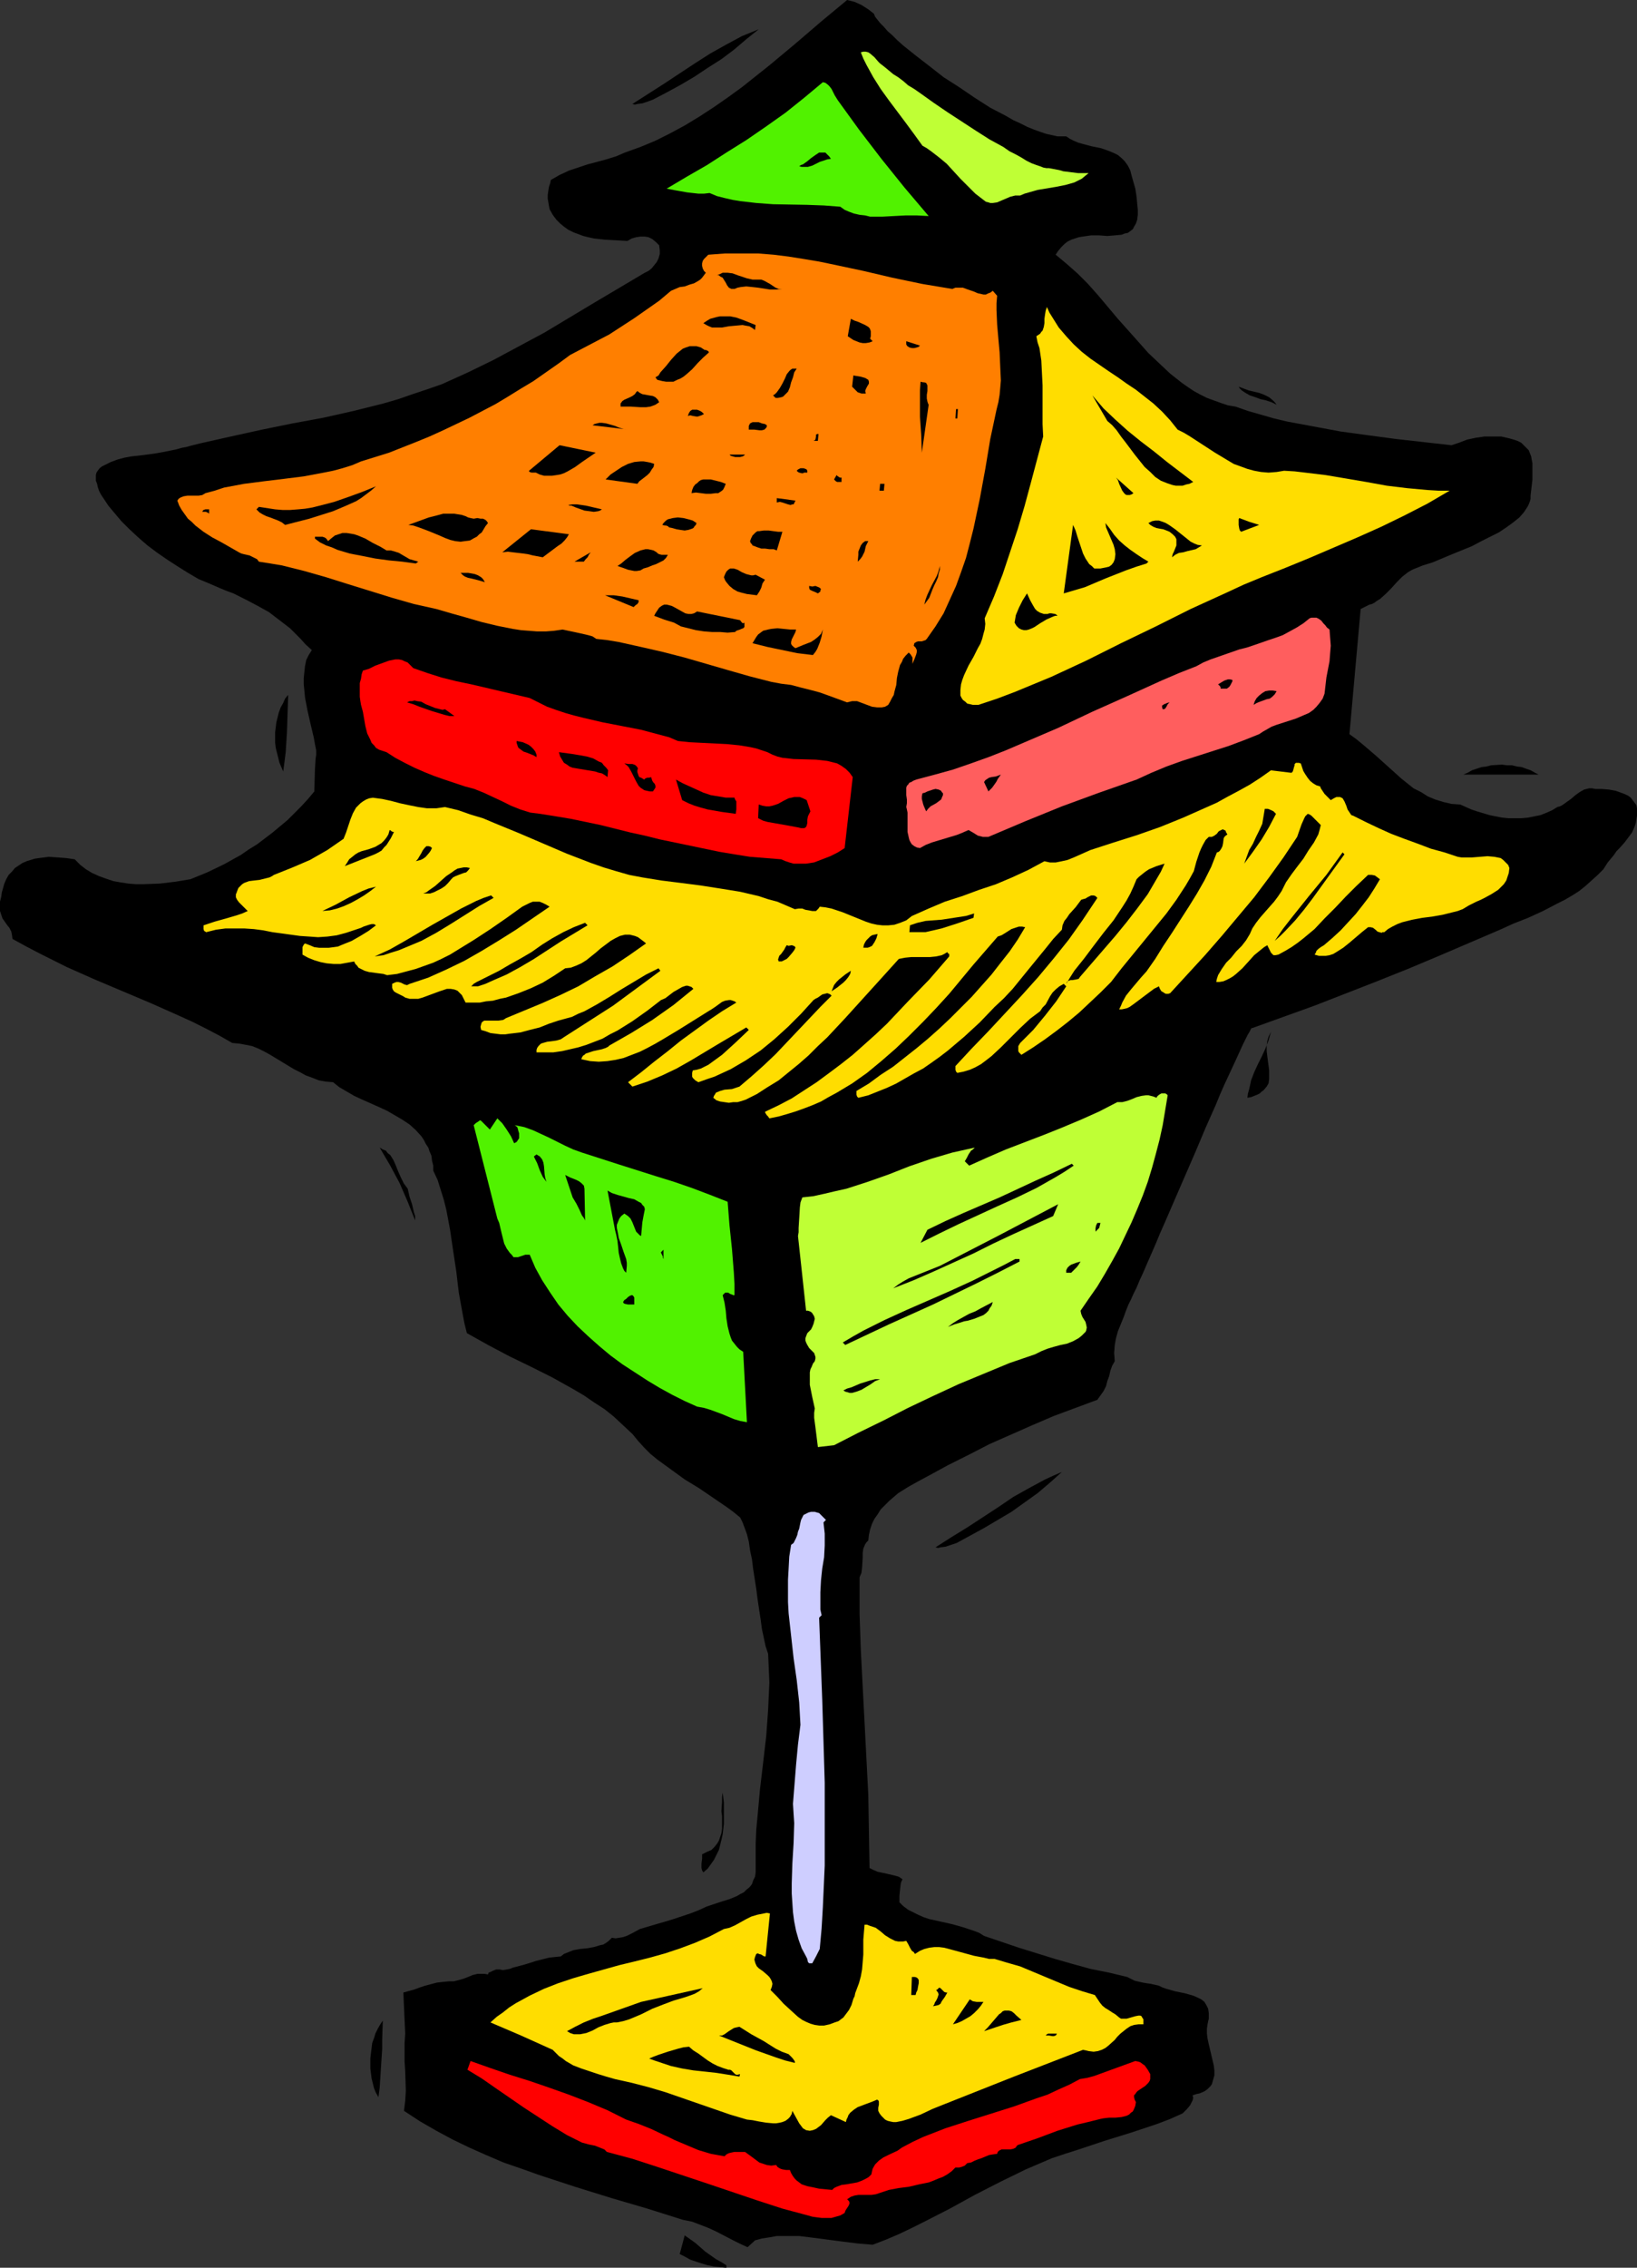
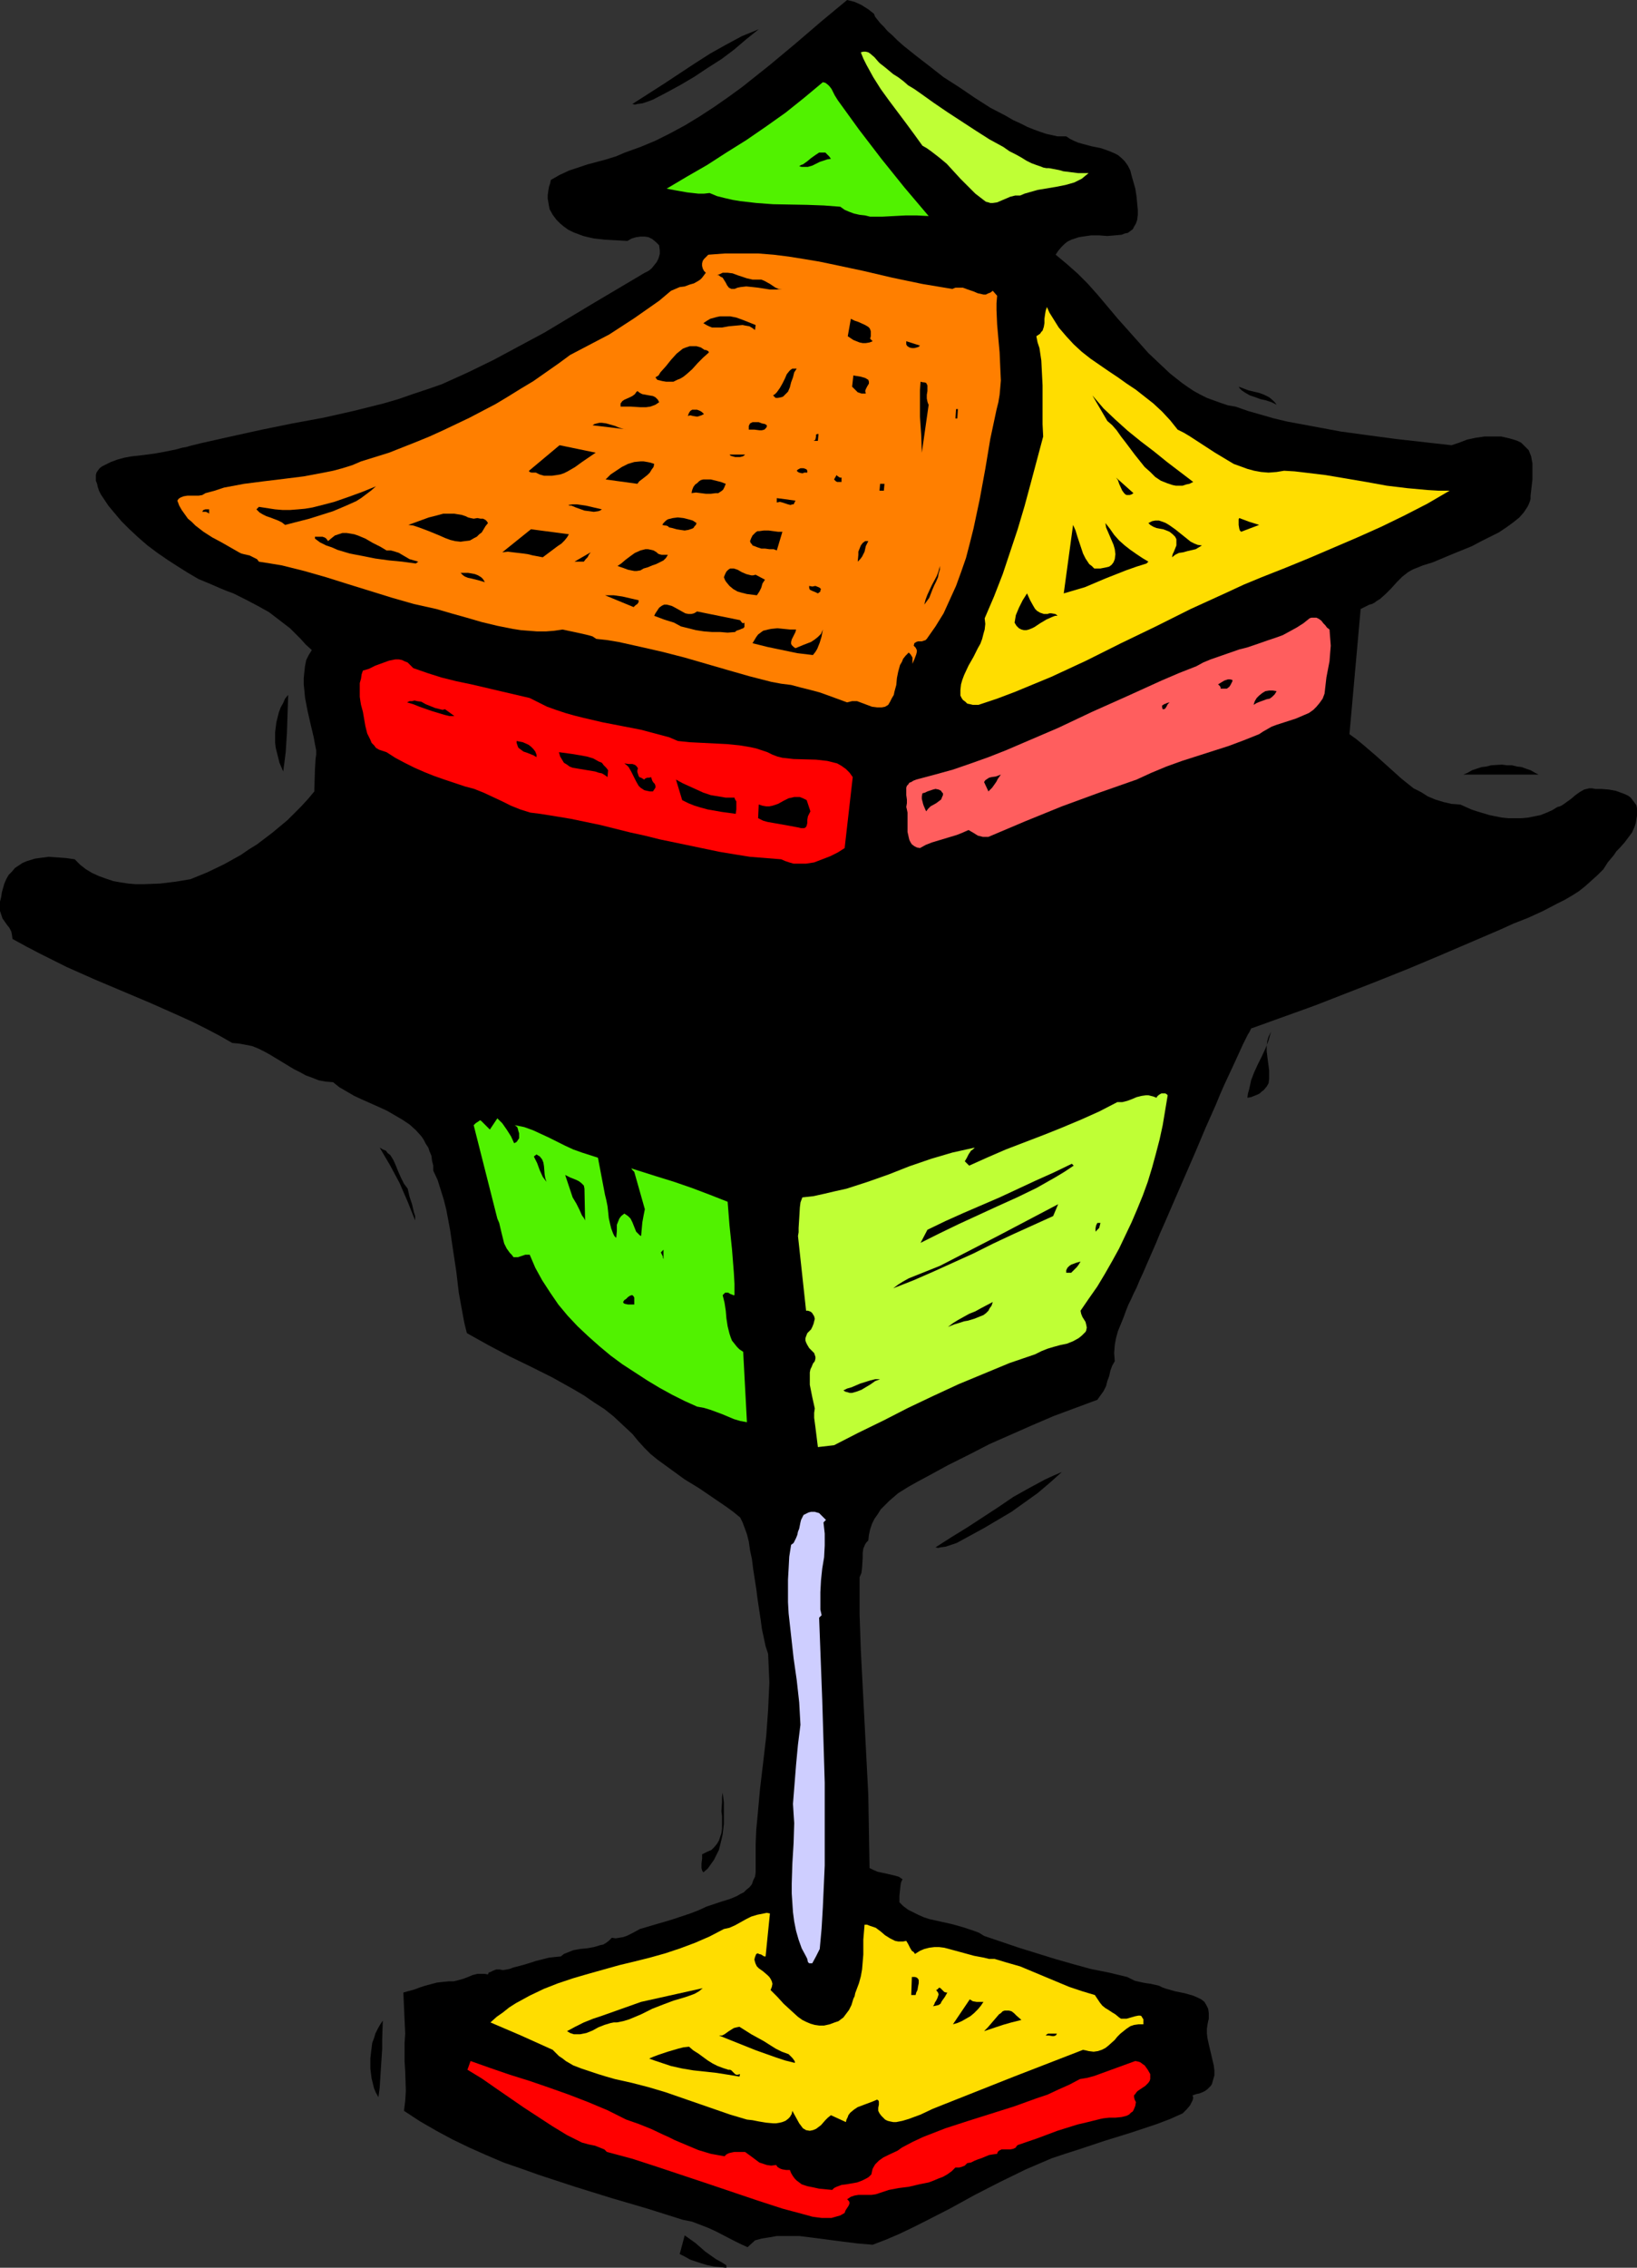
<svg xmlns="http://www.w3.org/2000/svg" xmlns:ns1="http://sodipodi.sourceforge.net/DTD/sodipodi-0.dtd" xmlns:ns2="http://www.inkscape.org/namespaces/inkscape" version="1.0" width="112.455mm" height="155.711mm" id="svg114" ns1:docname="Lamp - Japanese.wmf">
  <rect width="100%" height="100%" fill="#333333" stroke="none" />
  <ns1:namedview id="namedview114" pagecolor="#ffffff" bordercolor="#000000" borderopacity="0.25" ns2:showpageshadow="2" ns2:pageopacity="0.0" ns2:pagecheckerboard="0" ns2:deskcolor="#d1d1d1" ns2:document-units="mm" />
  <defs id="defs1">
    <pattern id="WMFhbasepattern" patternUnits="userSpaceOnUse" width="6" height="6" x="0" y="0" />
  </defs>
  <path style="fill:#000000;fill-opacity:1;fill-rule:evenodd;stroke:none" d="m 276.833,35.388 0.97,0.646 0.97,0.485 1.131,0.485 1.131,0.323 2.424,0.646 2.424,0.485 2.263,0.808 1.131,0.485 0.97,0.485 0.97,0.808 0.808,0.808 0.808,1.131 0.646,1.293 0.323,1.293 0.323,1.131 0.646,2.262 0.323,2.101 0.162,1.778 0.162,1.616 v 1.293 l -0.162,1.293 -0.323,0.97 -0.485,0.808 -0.323,0.646 -0.646,0.485 -0.646,0.485 -0.808,0.162 -0.808,0.323 -1.778,0.162 -1.939,0.162 -2.101,-0.162 h -2.101 l -2.263,0.323 -0.97,0.162 -0.97,0.323 -0.97,0.323 -0.97,0.485 -0.808,0.646 -0.808,0.808 -0.808,0.97 -0.646,0.97 2.909,2.424 2.747,2.424 2.747,2.747 2.586,2.909 5.171,6.14 5.333,5.979 2.586,2.909 2.909,2.747 2.747,2.585 3.071,2.424 1.616,1.131 1.454,0.97 1.778,0.97 1.616,0.808 1.778,0.646 1.778,0.646 1.939,0.646 1.939,0.323 3.232,1.131 3.394,0.97 3.394,0.97 3.394,0.808 6.949,1.293 6.949,1.293 7.111,0.97 7.272,0.97 14.383,1.616 1.939,-0.646 2.101,-0.808 2.263,-0.485 2.263,-0.323 h 2.263 2.101 l 2.101,0.485 1.131,0.323 0.97,0.323 0.97,0.485 0.646,0.646 0.646,0.646 0.646,0.646 0.323,0.808 0.323,0.808 0.162,0.97 0.162,0.808 v 2.101 2.101 l -0.485,4.201 v 0.808 l -0.162,0.646 -0.323,0.808 -0.323,0.646 -0.97,1.454 -1.131,1.293 -1.616,1.293 -1.778,1.293 -1.939,1.293 -2.263,1.131 -2.263,1.131 -2.424,1.293 -5.171,2.101 -5.01,2.101 -2.586,0.808 -2.424,0.97 -0.646,0.323 -0.808,0.485 -1.454,1.131 -1.454,1.454 -1.454,1.616 -1.454,1.454 -1.454,1.293 -0.808,0.485 -0.646,0.485 -0.646,0.323 -0.646,0.162 -2.263,1.131 -2.909,32.48 1.778,1.293 1.778,1.454 3.394,2.909 3.232,2.909 3.232,2.909 1.616,1.293 1.616,1.293 1.939,0.97 1.778,1.131 1.939,0.808 2.101,0.646 2.101,0.485 2.263,0.162 1.454,0.646 1.454,0.646 1.454,0.485 1.616,0.485 1.616,0.485 1.616,0.323 1.616,0.323 1.616,0.162 h 1.778 1.616 l 1.778,-0.162 1.616,-0.323 1.616,-0.323 1.616,-0.646 1.454,-0.646 1.293,-0.808 0.646,-0.162 0.646,-0.323 1.131,-0.808 1.131,-0.808 1.131,-0.97 1.131,-0.808 1.131,-0.646 0.646,-0.162 0.646,-0.162 h 0.808 l 0.808,0.162 h 1.616 l 1.939,0.162 1.778,0.323 1.778,0.646 0.808,0.323 0.646,0.323 0.646,0.485 0.485,0.646 0.485,0.646 0.485,0.646 0.162,0.808 v 0.808 1.131 l -0.162,0.97 -0.162,0.97 -0.323,0.97 -0.646,1.454 -0.97,1.293 -0.97,1.293 -1.293,1.454 -0.808,0.808 -0.646,0.97 -0.808,0.97 -0.808,0.97 -1.131,1.778 -1.454,1.454 -1.616,1.454 -1.616,1.454 -1.616,1.293 -1.778,1.131 -1.939,1.131 -1.939,0.97 -3.717,1.939 -3.879,1.778 -3.717,1.454 -3.555,1.616 -7.919,3.393 -7.919,3.393 -8.08,3.393 -8.08,3.232 -16.161,6.302 -8.08,2.909 -8.08,2.909 h -0.162 l -0.162,0.162 -0.162,0.323 -0.162,0.323 -0.162,0.323 -0.323,0.485 -0.646,1.293 -0.646,1.293 -0.808,1.778 -0.808,1.778 -0.97,2.101 -1.131,2.424 -1.131,2.424 -1.131,2.585 -1.131,2.747 -1.293,2.909 -1.293,2.909 -2.586,6.14 -5.333,12.281 -2.586,5.979 -1.293,2.909 -1.131,2.747 -1.131,2.585 -1.131,2.585 -0.97,2.262 -0.97,2.101 -0.808,1.939 -0.808,1.616 -0.646,1.454 -0.646,1.293 -0.646,1.616 -0.646,1.778 -1.454,3.555 -0.485,1.778 -0.323,1.778 -0.162,2.101 0.162,2.101 -0.646,1.131 -0.485,1.293 -0.323,1.454 -0.485,1.293 -0.323,1.293 -0.646,1.293 -0.808,1.131 -0.808,1.131 -5.656,2.101 -5.656,2.101 -5.656,2.424 -5.495,2.424 -5.495,2.424 -5.333,2.747 -5.495,2.747 -5.333,2.909 -2.424,1.293 -2.586,1.454 -2.586,1.616 -2.263,1.939 -1.131,1.131 -1.131,1.131 -0.808,1.293 -0.808,1.131 -0.646,1.293 -0.485,1.454 -0.323,1.454 -0.162,1.454 -0.485,0.485 -0.323,0.485 -0.485,1.131 -0.162,1.131 v 1.293 l -0.162,2.585 -0.162,1.293 -0.485,1.131 v 9.534 l 0.323,9.372 0.97,18.745 0.485,9.372 0.485,9.372 0.162,9.534 0.162,9.534 0.97,0.485 1.131,0.485 2.263,0.485 2.101,0.485 1.131,0.323 0.97,0.646 -0.323,0.646 -0.162,0.646 -0.162,1.454 -0.162,1.616 v 1.616 l 0.97,0.97 1.293,0.97 1.293,0.646 1.293,0.646 1.454,0.646 1.454,0.485 5.818,1.293 2.909,0.808 1.454,0.485 1.454,0.485 1.293,0.485 1.293,0.808 9.05,3.07 4.687,1.454 4.687,1.454 4.525,1.293 4.687,1.293 4.848,0.97 4.687,1.131 0.97,0.485 0.97,0.485 2.101,0.485 0.97,0.162 1.131,0.162 2.101,0.485 0.97,0.485 0.97,0.323 2.263,0.646 2.424,0.485 2.263,0.646 1.131,0.485 0.97,0.485 0.808,0.646 0.485,0.808 0.485,0.97 0.162,1.131 v 0.646 0.808 l -0.162,0.646 -0.162,0.808 -0.162,1.131 v 1.293 l 0.162,1.293 0.323,1.454 0.646,2.747 0.646,2.747 0.162,1.293 v 1.293 l -0.323,1.131 -0.323,1.131 -0.323,0.485 -0.485,0.485 -0.323,0.323 -0.646,0.485 -0.646,0.323 -0.808,0.323 -0.808,0.162 -0.97,0.323 0.162,0.646 -0.162,0.646 -0.323,0.646 -0.323,0.646 -0.808,0.97 -1.131,1.131 -3.232,1.454 -3.394,1.293 -6.787,2.262 -6.787,2.101 -6.787,2.262 -3.555,1.131 -3.394,1.131 -3.394,1.454 -3.394,1.454 -6.626,3.232 -6.626,3.393 -6.464,3.555 -6.626,3.393 -3.232,1.616 -3.394,1.616 -3.394,1.454 -3.394,1.293 -3.879,-0.323 -3.879,-0.485 -3.717,-0.485 -3.717,-0.485 -3.879,-0.485 h -1.939 -1.939 -1.939 l -1.778,0.323 -2.101,0.323 -1.778,0.485 -1.939,1.778 -2.101,-0.97 -1.939,-0.97 -4.04,-2.101 -2.101,-0.97 -2.101,-0.808 -2.101,-0.808 -2.424,-0.485 -9.212,-2.909 -9.373,-2.747 -9.373,-2.909 -9.373,-3.07 -4.525,-1.616 -4.687,-1.616 -4.525,-1.939 -4.363,-1.939 -4.363,-2.101 -4.202,-2.262 -4.202,-2.424 -4.202,-2.747 0.323,-2.585 0.162,-2.585 -0.162,-5.171 -0.162,-2.424 v -2.424 -2.424 l 0.162,-2.424 -0.485,-10.665 2.909,-0.808 1.293,-0.485 1.454,-0.485 3.071,-0.808 1.454,-0.162 1.616,-0.162 h 1.293 l 1.293,-0.323 1.131,-0.323 1.293,-0.485 1.131,-0.485 1.293,-0.323 h 1.293 0.646 l 0.808,0.162 0.162,-0.485 0.485,-0.162 0.646,-0.323 0.808,-0.323 h 0.97 l 0.808,0.162 0.97,-0.162 0.808,-0.162 0.808,-0.323 3.071,-0.808 3.071,-0.97 3.232,-0.808 1.454,-0.162 1.616,-0.162 0.808,-0.646 0.808,-0.323 0.808,-0.323 0.808,-0.323 1.778,-0.323 1.778,-0.162 1.778,-0.323 1.616,-0.485 0.808,-0.162 0.808,-0.485 0.646,-0.485 0.808,-0.808 0.97,0.162 0.97,-0.162 0.97,-0.162 0.97,-0.323 1.616,-0.808 1.778,-0.97 4.363,-1.293 2.262,-0.646 2.101,-0.646 4.363,-1.454 2.101,-0.808 2.101,-0.97 1.939,-0.646 0.97,-0.323 0.97,-0.323 2.101,-0.646 1.939,-0.808 0.808,-0.485 0.97,-0.485 0.646,-0.646 0.808,-0.646 0.646,-0.808 0.323,-0.97 0.485,-0.97 0.162,-1.131 v -3.717 -3.717 l 0.162,-3.717 0.323,-3.393 0.646,-7.11 0.808,-6.787 0.808,-6.948 0.485,-6.787 0.162,-3.555 0.162,-3.555 -0.162,-3.717 -0.162,-3.717 -0.646,-1.939 -0.485,-2.262 -0.485,-2.262 -0.323,-2.424 -0.808,-5.333 -0.323,-2.585 -0.808,-5.171 -0.323,-2.585 -0.485,-2.262 -0.323,-2.262 -0.485,-1.939 -0.646,-1.778 -0.485,-1.293 -0.323,-0.646 -0.323,-0.646 -1.778,-1.454 -1.778,-1.293 -3.555,-2.424 -3.555,-2.424 -3.717,-2.262 -3.555,-2.585 -1.778,-1.293 -1.778,-1.293 -1.778,-1.454 -1.616,-1.616 -1.616,-1.778 -1.454,-1.778 -2.424,-2.262 -2.424,-2.262 -2.424,-1.939 -2.747,-1.778 -2.586,-1.778 -2.747,-1.616 -5.495,-3.07 -5.495,-2.747 -5.656,-2.747 -5.495,-2.909 -5.495,-3.07 -0.646,-2.585 -0.485,-2.585 -0.97,-5.333 -0.646,-5.494 -0.808,-5.332 -0.808,-5.494 -0.97,-5.171 -0.646,-2.585 -0.808,-2.585 -0.808,-2.585 -1.131,-2.424 v -1.293 l -0.323,-1.293 -0.162,-1.293 -0.485,-1.131 -0.323,-0.97 -0.646,-0.97 -0.485,-0.97 -0.646,-0.97 -1.454,-1.616 -1.616,-1.454 -1.939,-1.293 -1.939,-1.131 -1.939,-1.131 -2.101,-0.97 -4.363,-1.939 -2.101,-0.97 -1.939,-1.131 -1.939,-1.131 -1.616,-1.293 -1.939,-0.162 -1.778,-0.323 -1.616,-0.646 -1.778,-0.646 -1.454,-0.808 -1.616,-0.808 -6.141,-3.717 -1.454,-0.808 -1.616,-0.808 -1.616,-0.646 -1.616,-0.323 -1.778,-0.323 -1.778,-0.162 -3.394,-1.939 -3.394,-1.778 -3.555,-1.778 -3.555,-1.616 -7.272,-3.232 -14.545,-6.14 -7.272,-3.232 -3.555,-1.778 -3.555,-1.778 -3.394,-1.778 -3.555,-1.939 -0.162,-1.131 -0.162,-0.808 L 2.424,240.771 1.778,239.963 0.646,238.347 0.323,237.377 0,236.408 v -1.293 -1.131 l 0.323,-1.293 0.162,-1.131 0.646,-2.262 0.485,-1.131 0.646,-1.131 0.808,-0.808 0.808,-0.97 0.97,-0.646 0.97,-0.646 1.131,-0.485 2.101,-0.646 1.131,-0.162 2.424,-0.323 2.262,0.162 2.262,0.162 2.262,0.323 1.454,1.454 1.454,1.131 1.616,0.97 1.778,0.808 1.778,0.646 1.939,0.646 1.778,0.323 2.101,0.323 1.939,0.162 h 2.101 l 4.202,-0.162 4.04,-0.485 3.879,-0.646 4.363,-1.778 4.363,-2.101 4.363,-2.424 2.101,-1.454 2.101,-1.293 4.04,-3.07 1.939,-1.616 1.939,-1.616 1.778,-1.778 1.778,-1.778 1.778,-1.939 1.616,-1.939 0.162,-5.656 0.162,-2.747 0.162,-1.131 v -1.131 l -0.323,-1.616 -0.323,-1.778 -0.808,-3.393 -0.808,-3.555 -0.646,-3.393 -0.162,-1.778 -0.162,-1.616 v -1.616 l 0.162,-1.616 0.162,-1.454 0.323,-1.616 0.646,-1.293 0.808,-1.293 -1.616,-1.454 -1.293,-1.454 -1.454,-1.454 -1.293,-1.293 -2.747,-2.101 -2.747,-2.101 -2.909,-1.616 -3.071,-1.616 -1.616,-0.808 -1.616,-0.808 -1.778,-0.646 -1.939,-0.808 -2.586,-1.131 -2.747,-1.131 -2.747,-1.616 -2.586,-1.616 -2.747,-1.778 -2.586,-1.778 -2.586,-1.939 -2.424,-2.101 -2.262,-2.101 -2.101,-2.101 -1.778,-2.101 -1.616,-1.939 -1.293,-1.939 -0.646,-0.97 -0.485,-0.97 -0.323,-0.97 -0.162,-0.808 -0.323,-0.808 v -0.808 -0.646 l 0.162,-0.646 0.323,-0.485 0.485,-0.646 0.646,-0.485 0.646,-0.323 1.616,-0.808 1.778,-0.646 1.778,-0.485 1.778,-0.323 1.454,-0.162 1.454,-0.162 1.293,-0.162 1.131,-0.162 1.131,-0.162 1.778,-0.323 1.616,-0.323 1.616,-0.323 1.778,-0.485 0.97,-0.162 1.131,-0.323 1.293,-0.323 1.293,-0.323 7.919,-1.778 8.08,-1.778 7.919,-1.616 7.919,-1.454 7.919,-1.778 7.757,-1.939 3.879,-1.131 3.717,-1.293 3.879,-1.293 3.717,-1.293 6.787,-3.07 6.626,-3.232 6.626,-3.555 6.626,-3.555 6.464,-3.878 6.464,-3.878 13.09,-7.756 0.97,-0.485 0.808,-0.646 0.646,-0.808 0.646,-0.808 0.485,-0.97 0.323,-1.131 v -0.97 l -0.162,-1.293 -0.808,-0.808 -0.97,-0.808 -0.97,-0.485 -0.97,-0.162 h -1.131 l -1.131,0.162 -1.131,0.323 -1.131,0.646 -2.909,-0.162 -2.909,-0.162 -2.909,-0.323 -1.454,-0.323 -1.293,-0.323 -1.293,-0.485 -1.293,-0.485 -1.293,-0.646 -1.131,-0.808 -0.97,-0.808 -0.97,-0.97 -0.97,-1.293 -0.808,-1.454 -0.162,-0.808 -0.162,-0.97 -0.162,-0.97 V 50.578 l 0.162,-1.131 0.162,-0.97 0.323,-0.97 0.162,-0.808 2.263,-1.293 2.424,-1.131 2.424,-0.808 2.424,-0.808 2.424,-0.646 2.424,-0.646 2.586,-0.808 2.263,-0.97 4.04,-1.454 3.879,-1.616 3.879,-1.939 3.879,-2.101 3.717,-2.262 3.717,-2.424 3.717,-2.585 3.555,-2.585 7.111,-5.656 6.787,-5.656 6.787,-5.817 L 219.947,0 l 1.939,0.485 1.778,0.808 1.778,1.131 1.454,1.131 0.323,0.808 0.646,0.808 0.646,0.808 0.97,0.97 0.97,1.131 1.293,1.131 1.293,1.293 1.454,1.293 1.616,1.293 1.616,1.293 3.555,2.747 3.717,2.909 4.04,2.585 4.04,2.747 4.04,2.585 4.04,2.101 1.939,1.131 1.778,0.808 1.939,0.97 1.616,0.646 1.778,0.646 1.454,0.485 1.454,0.323 1.454,0.323 h 1.131 z" id="path1" />
  <path style="fill:#bfff35;fill-opacity:1;fill-rule:evenodd;stroke:none" d="m 272.308,43.63 2.586,0.485 0.646,0.162 0.485,0.162 1.293,0.162 1.293,0.162 1.293,0.162 h 1.293 1.454 l -0.808,0.646 -0.97,0.808 -0.97,0.485 -0.97,0.485 -2.263,0.646 -2.424,0.485 -4.848,0.808 -2.263,0.646 -1.131,0.323 -1.131,0.485 h -1.293 l -1.293,0.323 -1.131,0.485 -1.131,0.485 -1.131,0.485 -1.131,0.162 h -0.646 l -0.485,-0.162 -0.646,-0.162 -0.646,-0.485 -2.101,-1.616 -1.939,-1.939 -1.939,-1.939 -1.778,-1.939 -1.778,-1.939 -1.939,-1.616 -2.101,-1.616 -1.131,-0.808 -1.131,-0.646 -2.101,-2.909 -2.263,-3.07 -4.363,-5.817 -2.101,-2.909 -1.939,-3.07 -1.778,-3.232 -0.808,-1.616 -0.646,-1.616 0.646,-0.162 h 0.646 l 0.646,0.162 0.485,0.323 1.131,0.97 0.97,1.131 0.485,0.485 0.646,0.485 0.808,0.646 0.97,0.808 0.97,0.808 1.293,0.808 1.293,0.97 1.293,1.131 1.616,0.97 1.616,1.131 3.394,2.424 3.555,2.424 3.717,2.424 3.717,2.424 3.555,2.262 3.555,1.939 1.616,1.131 1.616,0.808 1.454,0.808 1.293,0.808 1.293,0.646 1.293,0.485 0.97,0.323 0.808,0.323 0.808,0.162 z" id="path2" />
  <path style="fill:#51f200;fill-opacity:1;fill-rule:evenodd;stroke:none" d="m 217.523,26.016 5.495,7.595 5.818,7.595 5.979,7.433 6.303,7.433 -3.071,-0.162 h -2.909 l -6.141,0.323 h -3.071 l -1.293,-0.323 -1.454,-0.162 -1.454,-0.323 -1.293,-0.485 -1.131,-0.485 -1.131,-0.808 -4.202,-0.323 -4.363,-0.162 -8.888,-0.162 -4.363,-0.323 -4.202,-0.485 -1.939,-0.323 -2.101,-0.485 -1.939,-0.485 -1.939,-0.808 -1.454,0.162 h -1.454 l -1.454,-0.162 -1.454,-0.162 -2.747,-0.485 -2.586,-0.485 5.171,-3.07 5.333,-3.07 5.01,-3.232 5.171,-3.232 5.171,-3.555 5.01,-3.555 4.848,-3.878 4.848,-4.04 0.646,0.162 0.646,0.485 0.485,0.485 0.485,0.646 0.808,1.616 z" id="path3" />
  <path style="fill:#000000;fill-opacity:1;fill-rule:evenodd;stroke:none" d="m 215.745,41.206 -0.97,0.162 -0.97,0.323 -0.97,0.323 -0.97,0.485 -0.97,0.485 -1.131,0.323 h -1.131 -0.485 l -0.646,-0.162 0.485,-0.323 0.485,-0.162 1.131,-0.808 0.97,-0.808 1.131,-0.808 0.97,-0.646 h 0.485 0.646 0.485 l 0.485,0.485 0.485,0.485 z" id="path4" />
  <path style="fill:#ff7f00;fill-opacity:1;fill-rule:evenodd;stroke:none" d="m 247.259,74.978 0.808,-0.323 h 0.485 0.808 0.646 l 1.293,0.485 1.454,0.485 1.131,0.485 1.454,0.323 h 0.646 l 0.646,-0.323 0.485,-0.162 0.646,-0.485 1.131,1.293 -0.162,1.939 v 1.778 l 0.162,3.717 0.323,3.717 0.323,3.555 0.162,3.717 0.162,3.555 -0.162,1.939 -0.162,1.778 -0.323,1.939 -0.485,1.939 -1.616,7.595 -1.293,7.756 -1.454,7.918 -1.616,7.595 -0.97,3.878 -0.97,3.717 -1.293,3.717 -1.293,3.555 -1.616,3.555 -1.616,3.555 -2.101,3.393 -2.263,3.232 -0.323,0.323 -0.485,0.162 -0.485,0.162 h -0.97 l -0.485,0.162 -0.485,0.323 -0.162,0.646 0.485,0.485 0.323,0.646 v 0.485 l -0.162,0.646 -0.485,1.293 -0.485,1.131 v -0.808 -0.808 l -0.485,-0.808 -0.485,-0.485 -0.808,0.808 -0.646,0.808 -0.323,0.808 -0.485,0.808 -0.485,1.778 -0.323,1.616 -0.162,1.778 -0.485,1.778 -0.162,0.808 -0.485,0.808 -0.485,0.97 -0.485,0.808 -0.808,0.485 -0.808,0.162 h -0.646 -0.646 l -1.293,-0.162 -1.293,-0.485 -1.293,-0.485 -1.293,-0.485 h -0.646 -0.646 l -0.646,0.162 -0.646,0.162 -4.848,-1.778 -2.263,-0.808 -2.424,-0.646 -2.586,-0.646 -2.424,-0.646 -2.586,-0.323 -2.586,-0.485 -5.656,-1.454 -5.656,-1.616 -11.151,-3.232 -5.656,-1.454 -5.656,-1.293 -5.818,-1.293 -2.909,-0.485 -2.909,-0.323 -0.97,-0.646 -1.131,-0.323 -2.101,-0.485 -2.263,-0.485 -2.263,-0.485 -2.263,0.323 -2.101,0.162 h -2.263 l -2.101,-0.162 -2.101,-0.162 -2.101,-0.323 -4.04,-0.808 -4.04,-0.97 -3.879,-1.131 -4.04,-1.131 -3.879,-1.131 -2.909,-0.646 -2.909,-0.646 -5.656,-1.616 -11.474,-3.555 -5.656,-1.778 -5.656,-1.616 -5.818,-1.454 -2.909,-0.485 -3.071,-0.485 -0.485,-0.646 -0.646,-0.323 -0.646,-0.323 -0.646,-0.323 -1.454,-0.323 -0.646,-0.162 -0.646,-0.323 -2.262,-1.293 -2.262,-1.293 -2.424,-1.293 -2.262,-1.454 -2.101,-1.616 -0.97,-0.97 -0.97,-0.808 -0.808,-1.131 -0.808,-1.131 -0.646,-1.131 -0.485,-1.293 0.323,-0.485 0.485,-0.323 0.808,-0.323 0.97,-0.162 h 2.909 l 0.97,-0.162 0.808,-0.485 2.424,-0.646 2.424,-0.808 2.586,-0.485 2.586,-0.485 5.01,-0.646 5.333,-0.646 5.171,-0.646 5.171,-0.97 2.424,-0.485 2.424,-0.646 2.586,-0.808 2.262,-0.97 7.272,-2.262 6.949,-2.747 3.555,-1.454 3.555,-1.616 3.394,-1.616 3.394,-1.616 3.394,-1.778 3.394,-1.778 3.232,-1.939 3.394,-2.101 3.232,-1.939 3.232,-2.262 3.232,-2.262 3.071,-2.262 3.394,-1.778 3.394,-1.778 3.394,-1.778 3.232,-2.101 3.232,-2.101 3.232,-2.262 3.232,-2.262 3.071,-2.585 1.131,-0.485 1.131,-0.485 1.293,-0.162 1.293,-0.485 1.131,-0.323 1.131,-0.646 0.485,-0.323 0.485,-0.485 0.485,-0.646 0.485,-0.646 -0.485,-0.485 -0.323,-0.646 -0.162,-0.646 v -0.646 l 0.162,-0.646 0.323,-0.485 0.646,-0.646 0.485,-0.485 4.363,-0.323 h 4.363 4.202 l 4.04,0.323 3.879,0.485 4.04,0.646 3.879,0.646 3.879,0.808 7.596,1.616 7.596,1.778 7.757,1.616 3.879,0.646 3.879,0.646 z" id="path5" />
  <path style="fill:#000000;fill-opacity:1;fill-rule:evenodd;stroke:none" d="m 203.14,74.978 -1.616,0.162 h -1.616 l -3.071,-0.485 -1.454,-0.162 -1.616,-0.162 -1.454,0.162 -0.808,0.162 -0.808,0.323 h -0.323 -0.485 l -0.646,-0.323 -0.485,-0.646 -0.323,-0.646 -0.808,-1.293 -0.646,-0.323 -0.323,-0.323 h -0.485 l 0.808,-0.323 0.646,-0.323 h 0.646 0.646 l 1.293,0.162 1.293,0.485 2.424,0.808 1.454,0.323 h 0.646 0.646 0.97 l 0.808,0.323 1.454,0.808 1.454,0.97 0.808,0.323 h 0.97 z" id="path6" />
  <path style="fill:#ffdd00;fill-opacity:1;fill-rule:evenodd;stroke:none" d="m 305.761,111.498 1.616,0.808 1.616,0.97 3.232,2.101 3.232,2.101 3.232,1.939 1.616,0.97 1.778,0.646 1.778,0.646 1.778,0.485 1.778,0.323 1.939,0.162 2.101,-0.162 1.939,-0.323 2.747,0.162 2.747,0.323 5.333,0.646 10.504,1.778 5.333,0.97 5.333,0.646 5.333,0.485 2.747,0.162 h 2.909 l -5.818,3.393 -5.979,3.07 -5.979,2.909 -6.141,2.747 -12.444,5.333 -6.303,2.585 -6.141,2.424 -4.687,1.939 -4.525,2.101 -9.212,4.201 -9.05,4.525 -9.05,4.363 -9.05,4.525 -9.05,4.201 -4.687,1.939 -4.687,1.939 -4.687,1.778 -4.848,1.616 h -0.646 -0.808 l -0.646,-0.162 -0.808,-0.162 -0.485,-0.485 -0.646,-0.485 -0.323,-0.485 -0.323,-0.646 v -1.454 l 0.162,-1.454 0.323,-1.131 0.485,-1.293 1.131,-2.424 1.293,-2.262 1.131,-2.262 0.646,-1.131 0.485,-1.293 0.323,-1.293 0.323,-1.131 0.162,-1.454 -0.162,-1.454 2.424,-5.656 2.263,-5.817 1.939,-5.817 1.939,-5.817 1.778,-5.979 1.616,-5.979 3.232,-12.119 -0.162,-3.232 V 100.025 l -0.162,-3.232 -0.162,-3.232 -0.485,-3.232 -0.485,-1.454 -0.323,-1.616 0.485,-0.323 0.485,-0.323 0.323,-0.485 0.323,-0.323 0.323,-0.97 0.162,-0.97 v -1.131 l 0.162,-1.131 0.162,-0.97 0.323,-0.97 0.646,1.454 0.808,1.293 1.616,2.585 1.939,2.262 1.939,2.101 2.101,1.939 2.263,1.778 4.687,3.232 2.424,1.616 2.263,1.616 2.424,1.616 2.262,1.778 2.263,1.778 2.263,2.101 2.101,2.262 z" id="path7" />
  <path style="fill:#000000;fill-opacity:1;fill-rule:evenodd;stroke:none" d="m 196.029,85.643 -0.646,-0.485 -0.808,-0.485 -0.97,-0.162 -0.808,-0.162 -1.778,0.162 -1.778,0.162 -1.778,0.323 h -1.778 -0.808 l -0.808,-0.323 -0.646,-0.323 -0.808,-0.485 0.97,-0.646 0.808,-0.485 1.778,-0.485 0.808,-0.162 h 0.808 1.778 l 1.616,0.323 1.778,0.646 3.232,1.293 z" id="path8" />
  <path style="fill:#000000;fill-opacity:1;fill-rule:evenodd;stroke:none" d="m 225.927,87.906 0.646,0.646 -0.808,0.323 -0.97,0.162 h -0.808 l -0.808,-0.162 -0.808,-0.323 -0.808,-0.323 -1.454,-0.97 0.808,-4.525 0.97,0.485 0.97,0.323 1.778,0.808 0.808,0.485 0.323,0.323 0.162,0.323 0.162,0.485 v 0.646 0.646 z" id="path9" />
  <path style="fill:#000000;fill-opacity:1;fill-rule:evenodd;stroke:none" d="m 238.855,89.683 -0.323,0.323 -0.485,0.162 -0.646,0.162 h -0.646 l -0.646,-0.162 -0.485,-0.323 -0.162,-0.162 -0.162,-0.323 v -0.323 -0.485 z" id="path10" />
  <path style="fill:#000000;fill-opacity:1;fill-rule:evenodd;stroke:none" d="m 184.07,91.461 -1.454,1.293 -1.454,1.454 -1.454,1.616 -1.454,1.293 -0.808,0.646 -0.808,0.485 -0.808,0.323 -0.97,0.485 h -0.808 -1.131 l -0.97,-0.162 -1.293,-0.323 v 0 l -0.485,-0.646 0.808,-0.485 0.485,-0.808 1.454,-1.616 1.293,-1.616 1.454,-1.616 0.808,-0.646 0.808,-0.646 0.808,-0.323 0.97,-0.323 h 0.808 0.97 l 1.131,0.323 0.97,0.646 h 0.323 l 0.323,0.162 0.323,0.162 z" id="path11" />
  <path style="fill:#000000;fill-opacity:1;fill-rule:evenodd;stroke:none" d="m 206.857,95.662 -0.646,0.97 -0.323,1.293 -0.485,1.293 -0.323,1.293 -0.485,1.131 -0.485,0.485 -0.323,0.323 -0.485,0.485 -0.485,0.162 -0.808,0.162 h -0.646 l -0.646,-0.646 0.485,-0.323 0.485,-0.485 0.808,-1.131 0.646,-1.131 0.646,-1.293 0.485,-1.131 0.646,-0.808 0.323,-0.323 0.485,-0.323 h 0.485 z" id="path12" />
  <path style="fill:#000000;fill-opacity:1;fill-rule:evenodd;stroke:none" d="m 225.442,98.571 0.162,0.485 v 0.485 l -0.485,0.808 -0.323,0.646 -0.162,0.485 0.162,0.646 h -0.646 -0.485 l -0.485,-0.162 -0.485,-0.162 -0.646,-0.646 -0.808,-0.808 0.323,-2.909 0.97,0.162 0.97,0.162 1.131,0.323 0.808,0.485 z" id="path13" />
  <path style="fill:#000000;fill-opacity:1;fill-rule:evenodd;stroke:none" d="m 241.118,105.034 -1.778,12.443 -0.162,-4.686 -0.323,-4.686 v -4.525 -2.262 l 0.162,-2.262 0.646,0.162 h 0.323 l 0.485,0.162 0.162,0.323 0.162,0.323 v 0.485 0.97 l -0.162,0.97 v 0.97 l 0.162,0.808 0.162,0.485 z" id="path14" />
  <path style="fill:#000000;fill-opacity:1;fill-rule:evenodd;stroke:none" d="m 331.456,105.034 -1.293,-0.646 -1.454,-0.485 -1.454,-0.323 -1.293,-0.485 -1.454,-0.485 -1.131,-0.646 -0.97,-0.646 -0.485,-0.485 -0.323,-0.485 1.293,0.485 1.293,0.485 2.747,0.646 1.293,0.485 1.293,0.646 0.97,0.808 0.485,0.485 z" id="path15" />
  <path style="fill:#000000;fill-opacity:1;fill-rule:evenodd;stroke:none" d="m 171.142,104.388 -0.97,0.646 -1.293,0.485 -1.131,0.162 h -1.454 l -2.586,-0.162 h -1.293 -1.293 v -0.323 -0.485 l 0.485,-0.646 0.485,-0.323 1.454,-0.646 0.646,-0.323 0.646,-0.485 0.323,-0.485 0.323,-0.323 0.646,0.485 0.646,0.323 1.778,0.323 0.97,0.162 0.646,0.323 0.646,0.646 0.162,0.323 z" id="path16" />
  <path style="fill:#000000;fill-opacity:1;fill-rule:evenodd;stroke:none" d="m 309.801,125.072 -0.97,0.485 -0.808,0.162 -0.97,0.323 h -0.808 -0.97 l -0.808,-0.162 -1.454,-0.485 -1.616,-0.646 -1.454,-0.97 -1.293,-1.293 -1.454,-1.293 -1.293,-1.616 -1.293,-1.616 -2.424,-3.232 -1.131,-1.454 -1.131,-1.616 -1.131,-1.293 -1.293,-1.131 -3.879,-6.625 2.909,3.393 3.071,2.909 3.232,2.909 3.394,2.747 3.394,2.585 3.394,2.747 z" id="path17" />
  <path style="fill:#000000;fill-opacity:1;fill-rule:evenodd;stroke:none" d="m 182.778,107.458 -0.646,0.323 -0.485,0.162 -0.485,0.162 h -0.323 l -0.97,-0.162 -0.646,-0.162 -0.646,0.162 0.323,-0.808 0.323,-0.485 0.485,-0.323 h 0.646 0.646 l 0.808,0.323 0.485,0.323 z" id="path18" />
  <path style="fill:#000000;fill-opacity:1;fill-rule:evenodd;stroke:none" d="m 248.228,106.165 h 0.485 l -0.162,2.424 h -0.485 z" id="path19" />
  <path style="fill:#000000;fill-opacity:1;fill-rule:evenodd;stroke:none" d="m 163.223,111.498 -9.373,-1.131 0.485,-0.323 0.646,-0.162 0.646,-0.162 h 0.646 l 1.131,0.162 1.131,0.323 1.131,0.323 1.131,0.485 1.131,0.323 z" id="path20" />
  <path style="fill:#000000;fill-opacity:1;fill-rule:evenodd;stroke:none" d="m 199.1,110.367 v 0.323 l -0.162,0.323 -0.485,0.485 -0.646,0.162 h -0.646 l -1.293,-0.162 h -0.808 -0.646 v -0.485 -0.485 l 0.162,-0.323 0.162,-0.323 0.323,-0.162 0.323,-0.162 h 0.808 0.808 l 0.808,0.323 0.808,0.162 z" id="path21" />
  <path style="fill:#000000;fill-opacity:1;fill-rule:evenodd;stroke:none" d="m 212.352,114.407 h -1.131 l 0.323,-0.162 0.162,-0.162 0.162,-0.808 v -0.162 -0.323 l 0.323,-0.162 h 0.323 z" id="path22" />
  <path style="fill:#000000;fill-opacity:1;fill-rule:evenodd;stroke:none" d="m 154.658,117.477 -3.555,2.424 -1.778,1.293 -1.939,1.131 -0.97,0.485 -0.97,0.323 -0.97,0.162 -1.131,0.162 h -0.97 -1.131 l -1.131,-0.323 -0.97,-0.485 h -1.131 l -0.485,-0.162 -0.162,-0.162 v -0.162 l 7.919,-6.625 z" id="path23" />
  <path style="fill:#000000;fill-opacity:1;fill-rule:evenodd;stroke:none" d="m 193.444,117.962 -0.323,0.323 -0.323,0.162 -0.646,0.162 h -1.293 l -1.131,-0.323 -0.323,-0.323 z" id="path24" />
  <path style="fill:#000000;fill-opacity:1;fill-rule:evenodd;stroke:none" d="m 169.849,120.385 -0.162,0.808 -0.485,0.646 -0.485,0.808 -0.646,0.646 -1.454,1.131 -0.646,0.485 -0.485,0.646 -8.242,-1.131 1.293,-1.293 1.454,-0.97 1.454,-0.97 1.616,-0.808 1.616,-0.485 1.616,-0.162 h 0.808 l 0.97,0.162 0.808,0.162 z" id="path25" />
  <path style="fill:#000000;fill-opacity:1;fill-rule:evenodd;stroke:none" d="m 209.604,122.163 v 0.485 0 h -0.808 l -0.323,0.162 h -0.323 l -0.646,-0.162 -0.323,-0.162 -0.323,-0.323 0.323,-0.323 0.323,-0.162 0.323,-0.162 h 0.485 0.323 l 0.485,0.162 0.323,0.162 z" id="path26" />
  <path style="fill:#000000;fill-opacity:1;fill-rule:evenodd;stroke:none" d="m 218.493,123.94 v 1.131 h -0.646 -0.485 l -0.323,-0.162 -0.162,-0.162 -0.323,-0.323 0.646,-1.131 0.323,0.323 0.323,0.162 0.162,0.162 z" id="path27" />
  <path style="fill:#000000;fill-opacity:1;fill-rule:evenodd;stroke:none" d="m 188.434,125.556 -0.323,0.808 -0.323,0.646 -0.323,0.323 -0.485,0.323 -0.485,0.323 h -0.646 l -1.293,0.162 h -1.293 l -1.293,-0.162 -1.293,-0.162 -1.131,0.162 0.162,-0.808 0.323,-0.808 0.485,-0.646 0.485,-0.323 0.485,-0.485 0.485,-0.323 0.646,-0.162 h 0.485 1.454 l 1.293,0.323 1.293,0.323 z" id="path28" />
  <path style="fill:#000000;fill-opacity:1;fill-rule:evenodd;stroke:none" d="m 294.286,127.98 -0.485,0.323 -0.485,0.162 h -0.485 -0.323 l -0.323,-0.162 -0.323,-0.323 -0.485,-0.646 -0.808,-1.778 -0.323,-0.97 -0.485,-0.646 z" id="path29" />
  <path style="fill:#000000;fill-opacity:1;fill-rule:evenodd;stroke:none" d="m 229.482,127.334 h -1.131 l 0.162,-1.778 h 1.131 z" id="path30" />
  <path style="fill:#000000;fill-opacity:1;fill-rule:evenodd;stroke:none" d="m 97.611,126.203 -1.293,1.131 -1.293,0.97 -1.293,0.97 -1.293,0.808 -2.909,1.293 -3.071,1.293 -3.071,0.97 -3.071,0.97 -6.303,1.616 -0.808,-0.646 -0.97,-0.485 -2.101,-0.808 -0.97,-0.323 -0.97,-0.485 -0.808,-0.485 -0.808,-0.808 0.646,-0.646 2.101,0.323 2.101,0.323 1.939,0.162 h 1.939 l 2.101,-0.162 1.778,-0.162 1.939,-0.323 1.939,-0.485 3.717,-0.97 3.717,-1.293 3.555,-1.293 z" id="path31" />
  <path style="fill:#000000;fill-opacity:1;fill-rule:evenodd;stroke:none" d="m 206.534,129.919 -0.162,0.323 -0.162,0.323 -0.162,0.323 h -0.323 l -0.485,0.162 -0.646,-0.162 -1.454,-0.485 -0.646,-0.162 -0.808,0.162 v -1.131 z" id="path32" />
  <path style="fill:#000000;fill-opacity:1;fill-rule:evenodd;stroke:none" d="m 156.274,132.182 -0.485,0.323 -0.485,0.162 -1.131,0.162 -1.131,-0.162 -1.293,-0.162 -2.263,-0.808 -1.131,-0.485 h -0.485 l -0.323,-0.162 1.131,-0.162 h 1.131 l 1.131,0.162 1.131,0.162 z" id="path33" />
  <path style="fill:#000000;fill-opacity:1;fill-rule:evenodd;stroke:none" d="m 54.3,133.313 -0.162,-0.162 -0.323,-0.162 -0.323,-0.162 h -0.97 l 0.162,-0.323 0.162,-0.162 0.485,-0.162 h 0.485 0.485 z" id="path34" />
  <path style="fill:#000000;fill-opacity:1;fill-rule:evenodd;stroke:none" d="m 126.7,135.737 -0.646,0.808 -0.485,0.808 -0.485,0.808 -0.646,0.485 -0.646,0.646 -0.646,0.323 -1.131,0.646 -1.293,0.162 -1.131,0.162 -1.454,-0.162 -1.293,-0.323 -1.293,-0.485 -1.454,-0.646 -2.747,-1.131 -2.586,-0.97 -1.454,-0.485 -1.293,-0.162 1.778,-0.646 1.778,-0.646 1.778,-0.646 1.939,-0.485 1.778,-0.485 h 1.939 0.97 l 1.939,0.323 0.97,0.323 0.646,0.323 0.646,0.162 0.808,0.162 0.97,-0.162 0.808,0.162 h 0.646 l 0.646,0.323 0.323,0.323 z" id="path35" />
  <path style="fill:#000000;fill-opacity:1;fill-rule:evenodd;stroke:none" d="m 180.838,135.737 -0.162,0.485 -0.323,0.323 -0.323,0.485 -0.323,0.162 -0.97,0.323 -0.97,0.162 -1.131,-0.162 -0.97,-0.162 -1.131,-0.323 -0.808,-0.162 -0.162,-0.162 -0.162,-0.162 -0.485,-0.162 h -0.323 l -0.646,-0.162 0.323,-0.485 0.323,-0.323 0.323,-0.323 0.485,-0.323 1.293,-0.323 1.293,-0.162 1.454,0.162 1.293,0.323 1.131,0.323 z" id="path36" />
  <path style="fill:#000000;fill-opacity:1;fill-rule:evenodd;stroke:none" d="m 312.063,141.554 -0.808,0.485 -0.808,0.485 -2.101,0.485 -1.131,0.323 -1.131,0.162 -0.97,0.485 -0.808,0.646 0.162,-0.808 0.323,-0.646 0.646,-1.616 v -0.808 -0.808 l -0.323,-0.646 -0.323,-0.323 -0.323,-0.323 -0.808,-0.646 -0.808,-0.323 -0.808,-0.323 -0.97,-0.162 -0.808,-0.162 -0.808,-0.323 -0.808,-0.485 -0.485,-0.485 0.97,-0.485 0.808,-0.162 h 0.97 l 0.97,0.323 0.808,0.323 0.808,0.485 1.616,1.131 1.616,1.293 1.616,1.293 0.808,0.646 0.97,0.485 0.808,0.323 z" id="path37" />
  <path style="fill:#000000;fill-opacity:1;fill-rule:evenodd;stroke:none" d="m 326.931,136.221 -4.687,1.778 -0.323,-0.323 -0.162,-0.485 -0.162,-0.97 v -0.97 -0.485 l 0.162,-0.323 2.586,0.97 z" id="path38" />
  <path style="fill:#000000;fill-opacity:1;fill-rule:evenodd;stroke:none" d="m 298.165,145.755 -0.485,0.485 -2.586,0.808 -2.747,0.97 -5.333,2.101 -5.333,2.262 -2.747,0.808 -2.747,0.808 v 0 l 2.424,-17.775 0.646,1.454 0.485,1.616 0.97,2.909 0.485,1.454 0.646,1.293 0.97,1.454 0.646,0.485 0.646,0.646 h 1.616 l 0.808,-0.162 0.808,-0.162 0.646,-0.162 0.646,-0.485 0.485,-0.646 0.323,-0.808 0.162,-1.293 -0.162,-1.293 -0.323,-1.131 -0.485,-1.131 -0.485,-1.131 -0.485,-1.131 -0.485,-1.131 -0.162,-1.131 1.131,1.454 1.131,1.616 1.293,1.454 1.454,1.293 1.454,1.131 1.616,1.131 1.454,0.97 z" id="path39" />
  <path style="fill:#000000;fill-opacity:1;fill-rule:evenodd;stroke:none" d="m 147.709,138.645 -0.485,0.808 -0.646,0.808 -0.808,0.808 -0.97,0.646 -1.939,1.454 -1.939,1.454 -2.586,-0.485 -0.646,-0.162 -0.646,-0.162 -1.131,-0.162 -2.747,-0.323 -1.293,-0.162 -1.454,0.162 7.434,-5.979 z" id="path40" />
  <path style="fill:#000000;fill-opacity:1;fill-rule:evenodd;stroke:none" d="m 203.14,137.999 -1.454,4.848 -0.808,-0.323 h -1.131 l -1.131,-0.162 h -0.97 l -0.97,-0.323 -0.808,-0.323 -0.485,-0.162 -0.162,-0.323 -0.323,-0.323 -0.162,-0.485 0.323,-0.808 0.323,-0.646 0.485,-0.485 0.323,-0.323 0.485,-0.323 h 0.485 l 1.131,-0.162 h 1.293 l 2.424,0.323 z" id="path41" />
  <path style="fill:#000000;fill-opacity:1;fill-rule:evenodd;stroke:none" d="m 108.6,145.755 -0.646,0.485 -3.555,-0.485 -3.394,-0.323 -3.555,-0.485 -3.232,-0.646 -3.394,-0.646 -3.232,-0.97 -1.454,-0.646 -1.454,-0.485 -1.616,-0.808 -1.293,-0.97 v -0.485 h 0.97 0.97 l 0.485,0.162 0.323,0.162 0.323,0.323 0.323,0.485 0.97,-0.808 0.808,-0.646 0.97,-0.323 0.97,-0.323 h 1.131 l 0.97,0.162 0.97,0.162 0.97,0.323 1.939,0.808 1.939,1.131 1.939,0.97 1.616,0.97 h 1.131 l 1.131,0.323 0.97,0.323 0.808,0.485 1.939,1.131 1.131,0.323 z" id="path42" />
  <path style="fill:#000000;fill-opacity:1;fill-rule:evenodd;stroke:none" d="m 225.442,140.423 -0.646,1.293 -0.323,1.454 -0.323,0.646 -0.323,0.646 -0.485,0.646 -0.646,0.646 0.162,-1.778 v -0.808 l 0.323,-0.808 0.323,-0.808 0.485,-0.646 0.646,-0.485 h 0.323 z" id="path43" />
  <path style="fill:#000000;fill-opacity:1;fill-rule:evenodd;stroke:none" d="m 173.404,143.978 -0.485,0.808 -0.646,0.646 -0.97,0.485 -0.97,0.485 -0.97,0.323 -1.131,0.485 -1.131,0.323 -0.808,0.485 -0.97,0.162 h -0.646 l -1.616,-0.323 -1.293,-0.485 -1.454,-0.485 0.97,-0.646 1.131,-0.97 1.293,-0.97 1.131,-0.808 1.454,-0.646 0.646,-0.162 0.646,-0.162 h 0.646 l 0.808,0.162 0.646,0.162 0.808,0.485 0.323,0.323 0.323,0.162 0.646,0.162 h 0.485 0.323 z" id="path44" />
  <path style="fill:#000000;fill-opacity:1;fill-rule:evenodd;stroke:none" d="m 151.587,145.755 h -2.424 l 4.202,-2.424 -0.485,0.646 -0.323,0.646 -0.485,0.485 z" id="path45" />
  <path style="fill:#000000;fill-opacity:1;fill-rule:evenodd;stroke:none" d="m 241.279,155.127 -1.293,1.778 0.323,-1.293 0.485,-1.293 1.131,-2.424 1.293,-2.424 0.485,-1.293 0.323,-1.293 v 0.97 l -0.323,0.97 -0.162,0.97 -0.485,1.131 -0.485,0.97 -0.485,1.131 z" id="path46" />
  <path style="fill:#000000;fill-opacity:1;fill-rule:evenodd;stroke:none" d="m 198.615,150.441 -0.646,0.97 -0.323,1.131 -0.485,0.97 -0.646,0.97 -2.586,-0.323 -1.293,-0.323 -1.131,-0.323 -1.131,-0.646 -0.97,-0.808 -0.808,-0.97 -0.323,-0.485 -0.323,-0.808 0.323,-0.808 0.323,-0.646 0.485,-0.485 0.485,-0.323 h 0.485 0.485 l 0.97,0.323 1.131,0.646 1.131,0.485 0.646,0.162 0.646,0.162 h 0.485 l 0.646,-0.162 z" id="path47" />
  <path style="fill:#000000;fill-opacity:1;fill-rule:evenodd;stroke:none" d="m 125.892,151.088 -1.616,-0.485 -1.939,-0.485 -0.808,-0.162 -0.808,-0.323 -0.485,-0.323 -0.646,-0.646 h 0.97 0.97 l 0.97,0.162 0.808,0.162 0.808,0.323 0.808,0.485 0.485,0.485 z" id="path48" />
  <path style="fill:#000000;fill-opacity:1;fill-rule:evenodd;stroke:none" d="m 213.16,152.865 -0.162,0.323 v 0.323 l -0.646,0.485 -0.646,-0.323 -0.808,-0.323 -0.323,-0.162 -0.323,-0.162 -0.162,-0.485 v -0.485 l 0.808,0.162 0.808,-0.162 0.808,0.323 0.323,0.162 z" id="path49" />
  <path style="fill:#000000;fill-opacity:1;fill-rule:evenodd;stroke:none" d="m 271.015,159.329 h 0.97 l 0.485,-0.162 h 0.485 l 0.97,0.162 0.323,0.162 0.323,0.323 h -0.646 l -0.808,0.323 -1.454,0.646 -1.616,0.97 -1.454,0.97 -0.646,0.323 -0.808,0.323 -0.646,0.162 h -0.646 l -0.646,-0.162 -0.646,-0.323 -0.646,-0.646 -0.485,-0.808 0.162,-0.97 0.162,-0.97 0.808,-1.939 0.97,-1.939 1.131,-1.778 0.808,1.778 0.808,1.454 0.485,0.808 0.485,0.485 0.808,0.485 z" id="path50" />
  <path style="fill:#000000;fill-opacity:1;fill-rule:evenodd;stroke:none" d="m 165.809,155.774 v 0.323 0.162 l -0.323,0.485 -0.485,0.323 -0.485,0.485 -7.434,-3.07 h 1.131 1.131 l 2.263,0.323 2.101,0.485 z" id="path51" />
  <path style="fill:#000000;fill-opacity:1;fill-rule:evenodd;stroke:none" d="m 192.151,160.945 0.485,0.646 0.323,0.162 0.323,-0.162 v 0.646 0.485 l -0.323,0.323 -0.485,0.162 -0.323,0.162 -0.485,0.162 -0.485,0.162 -0.323,0.323 -1.939,0.162 -1.939,-0.162 h -2.101 l -2.101,-0.162 -2.101,-0.323 -1.939,-0.485 -1.939,-0.485 -1.778,-0.97 -2.586,-0.808 -2.586,-0.97 0.323,-0.646 0.323,-0.485 0.646,-0.97 0.646,-0.485 0.646,-0.323 h 0.646 l 0.646,0.162 0.646,0.162 0.646,0.323 1.454,0.808 1.454,0.808 0.808,0.162 h 0.808 l 0.646,-0.162 0.808,-0.485 z" id="path52" />
  <path style="fill:#ff5e5e;fill-opacity:1;fill-rule:evenodd;stroke:none" d="m 345.193,163.369 0.162,2.101 0.162,2.101 -0.162,1.939 -0.162,2.101 -0.808,4.201 -0.485,4.201 -0.485,1.293 -0.808,1.131 -0.808,0.97 -0.808,0.808 -1.131,0.808 -1.131,0.485 -2.263,0.97 -5.01,1.616 -1.293,0.485 -1.131,0.646 -1.131,0.646 -0.97,0.646 -4.04,1.616 -3.879,1.454 -4.04,1.293 -4.04,1.293 -4.04,1.293 -4.04,1.454 -3.879,1.616 -3.879,1.778 -9.696,3.393 -9.696,3.555 -9.535,3.878 -9.535,4.04 h -0.808 -0.646 l -0.646,-0.162 -0.646,-0.162 -1.293,-0.808 -1.131,-0.646 -1.454,0.646 -1.616,0.646 -3.232,0.97 -3.232,0.97 -1.616,0.646 -1.454,0.808 -0.808,-0.162 -0.646,-0.323 -0.646,-0.485 -0.323,-0.485 -0.323,-0.646 -0.162,-0.646 -0.323,-1.454 v -1.778 -1.616 -1.616 l -0.162,-0.808 -0.162,-0.646 0.162,-0.97 V 207.483 l -0.162,-1.131 v -0.97 -0.97 l 0.162,-0.485 0.323,-0.323 0.323,-0.485 0.485,-0.162 0.485,-0.323 0.808,-0.323 4.848,-1.293 4.687,-1.293 4.687,-1.616 4.525,-1.616 4.525,-1.778 4.525,-1.939 9.05,-3.878 8.888,-4.201 9.05,-4.04 8.888,-4.04 4.525,-1.939 4.525,-1.778 1.778,-0.97 1.939,-0.808 3.717,-1.293 3.717,-1.293 1.939,-0.485 1.939,-0.646 3.717,-1.293 1.939,-0.646 1.778,-0.646 1.778,-0.97 1.778,-0.97 1.778,-1.131 1.616,-1.293 0.485,-0.162 h 0.485 0.808 l 0.646,0.323 0.646,0.485 0.485,0.646 0.485,0.485 0.485,0.646 z" id="path53" />
  <path style="fill:#000000;fill-opacity:1;fill-rule:evenodd;stroke:none" d="m 206.695,163.369 -0.162,0.646 -0.323,0.646 -0.646,1.293 -0.162,0.646 v 0.485 l 0.162,0.323 0.162,0.162 0.323,0.323 0.485,0.323 1.939,-0.808 2.101,-0.808 0.97,-0.646 0.808,-0.646 0.808,-0.808 0.485,-1.131 -0.323,1.778 -0.485,1.616 -0.646,1.616 -0.485,0.808 -0.646,0.808 -4.04,-0.485 -3.879,-0.808 -3.879,-0.808 -3.879,-0.97 0.485,-0.808 0.485,-0.808 0.485,-0.646 0.646,-0.485 0.646,-0.485 0.646,-0.162 0.646,-0.162 0.808,-0.162 1.616,-0.162 1.616,0.162 1.616,0.162 z" id="path54" />
  <path style="fill:#ff0000;fill-opacity:1;fill-rule:evenodd;stroke:none" d="m 137.528,181.144 2.263,1.131 2.263,1.131 2.263,0.808 2.424,0.808 2.263,0.646 2.586,0.646 4.848,1.131 5.01,0.97 5.01,0.97 4.848,1.293 2.424,0.646 2.263,0.97 3.071,0.323 3.232,0.162 3.232,0.162 3.232,0.162 3.232,0.323 2.909,0.485 1.454,0.323 1.454,0.485 1.454,0.485 1.293,0.646 1.293,0.485 1.293,0.323 1.454,0.162 1.454,0.162 5.818,0.162 1.454,0.162 1.454,0.162 1.293,0.323 1.293,0.323 1.131,0.646 1.131,0.808 0.97,0.97 0.808,1.131 -2.101,18.421 -1.778,1.131 -1.939,0.97 -2.101,0.808 -2.101,0.808 -2.101,0.323 h -1.131 -1.131 -0.97 l -1.131,-0.323 -0.97,-0.323 -1.131,-0.485 -4.04,-0.323 -4.04,-0.323 -4.04,-0.646 -3.879,-0.646 -7.757,-1.616 -7.757,-1.616 -3.879,-0.97 -3.717,-0.808 -7.757,-1.939 -7.757,-1.616 -3.879,-0.646 -4.04,-0.646 -1.293,-0.162 -1.293,-0.162 -2.586,-0.808 -2.424,-0.97 -2.263,-1.131 -2.424,-1.131 -2.424,-1.131 -2.424,-0.97 -2.424,-0.646 -5.333,-1.778 -2.747,-0.97 -2.424,-0.97 -2.586,-1.131 -2.586,-1.293 -2.424,-1.293 -2.263,-1.454 -0.97,-0.323 -0.97,-0.323 -0.808,-0.485 -0.485,-0.646 -0.646,-0.646 -0.323,-0.808 -0.808,-1.616 -0.485,-1.939 -0.646,-3.717 -0.485,-1.778 -0.162,-0.97 -0.162,-1.131 v -1.131 -1.293 -1.131 l 0.323,-1.131 0.162,-1.131 0.323,-0.97 1.616,-0.485 1.616,-0.808 1.778,-0.646 1.778,-0.646 0.808,-0.162 0.808,-0.162 h 0.97 l 0.808,0.162 0.646,0.323 0.808,0.323 0.646,0.646 0.808,0.808 3.717,1.293 3.555,1.131 3.879,0.97 3.879,0.808 7.596,1.778 z" id="path55" />
  <path style="fill:#000000;fill-opacity:1;fill-rule:evenodd;stroke:none" d="m 319.982,176.458 v 0.323 l -0.162,0.323 -0.323,0.646 -0.323,0.485 -0.646,0.485 h -1.616 v -0.323 l -0.162,-0.323 -0.485,-0.485 0.808,-0.485 0.808,-0.485 0.97,-0.323 h 0.485 z" id="path56" />
  <path style="fill:#000000;fill-opacity:1;fill-rule:evenodd;stroke:none" d="m 331.456,179.366 -0.485,0.808 -0.646,0.646 -0.646,0.485 -0.808,0.162 -1.778,0.646 -0.808,0.323 -0.808,0.485 0.323,-0.97 0.485,-0.808 0.646,-0.646 0.808,-0.646 0.808,-0.485 0.97,-0.162 h 0.97 z" id="path57" />
  <path style="fill:#000000;fill-opacity:1;fill-rule:evenodd;stroke:none" d="m 117.973,185.83 h -1.293 l -1.293,-0.323 -1.616,-0.485 -1.616,-0.485 -3.232,-1.131 -1.616,-0.646 -1.616,-0.485 0.646,-0.323 h 0.646 l 0.646,-0.162 0.646,0.162 1.131,0.162 1.131,0.646 2.424,0.97 1.293,0.323 0.646,0.162 0.646,-0.162 z" id="path58" />
  <path style="fill:#000000;fill-opacity:1;fill-rule:evenodd;stroke:none" d="m 303.66,182.275 -0.162,0.162 -0.323,0.323 -0.162,0.323 -0.162,0.323 -0.323,0.485 -0.323,0.162 h -0.323 l -0.162,-0.485 v -0.485 l 0.323,-0.162 0.162,-0.162 0.485,-0.162 0.323,-0.162 z" id="path59" />
  <path style="fill:#000000;fill-opacity:1;fill-rule:evenodd;stroke:none" d="m 139.305,195.848 v 0.646 l -0.808,-0.485 -0.808,-0.323 -0.808,-0.323 -0.97,-0.323 -0.646,-0.485 -0.646,-0.485 -0.162,-0.323 -0.162,-0.485 -0.162,-0.485 v -0.485 l 1.616,0.323 1.454,0.646 0.646,0.485 0.646,0.646 0.485,0.646 z" id="path60" />
  <path style="fill:#000000;fill-opacity:1;fill-rule:evenodd;stroke:none" d="m 157.89,199.888 -0.162,1.778 -0.646,-0.485 -0.808,-0.485 -0.808,-0.162 -0.97,-0.323 -1.939,-0.323 -0.97,-0.162 -0.97,-0.162 -1.939,-0.323 -0.808,-0.323 -0.646,-0.485 -0.808,-0.485 -0.485,-0.808 -0.485,-0.808 -0.323,-1.131 3.555,0.485 1.939,0.323 1.778,0.323 1.616,0.485 1.454,0.808 0.808,0.323 0.485,0.646 0.646,0.646 z" id="path61" />
  <path style="fill:#000000;fill-opacity:1;fill-rule:evenodd;stroke:none" d="m 165.647,199.403 -0.162,0.485 v 0.485 l 0.162,0.485 0.162,0.485 0.162,0.323 0.485,0.162 0.808,0.485 0.162,-0.162 0.162,-0.162 0.485,-0.162 h 0.485 l 0.485,-0.162 0.162,0.485 0.162,0.485 0.323,0.485 0.323,0.323 0.162,0.485 v 0.485 l -0.323,0.485 -0.323,0.485 h -0.808 l -0.808,-0.162 -0.646,-0.162 -0.485,-0.323 -0.485,-0.323 -0.485,-0.485 -0.646,-1.131 -0.646,-1.293 -0.646,-1.293 -0.646,-1.131 -0.485,-0.485 -0.646,-0.485 1.131,0.162 h 0.97 l 0.485,0.162 0.323,0.162 0.323,0.323 z" id="path62" />
-   <path style="fill:#ffdd00;fill-opacity:1;fill-rule:evenodd;stroke:none" d="m 342.769,204.09 0.162,0.485 0.323,0.485 0.646,0.97 0.808,0.808 0.808,0.808 0.808,-0.485 0.646,-0.323 h 0.485 0.485 l 0.323,0.162 0.323,0.162 0.485,0.808 0.485,1.131 0.323,0.97 0.646,0.97 0.323,0.485 0.485,0.162 3.232,1.616 3.394,1.616 3.232,1.454 3.394,1.293 3.555,1.293 3.394,1.293 3.555,0.97 3.394,1.131 0.97,0.162 h 0.808 1.939 l 4.04,-0.323 1.778,0.162 0.808,0.162 0.808,0.162 0.646,0.485 0.646,0.646 0.646,0.646 0.323,0.808 -0.162,1.293 -0.323,0.97 -0.323,0.97 -0.646,0.97 -0.646,0.646 -0.808,0.808 -1.778,1.131 -1.778,0.97 -0.97,0.485 -1.131,0.485 -1.939,0.97 -1.616,0.97 -1.293,0.485 -1.293,0.323 -2.586,0.646 -2.747,0.485 -2.586,0.323 -2.586,0.485 -2.586,0.646 -1.293,0.485 -1.293,0.646 -1.131,0.646 -0.97,0.808 h -0.485 l -0.162,0.162 -0.646,-0.162 -0.485,-0.162 -0.323,-0.323 -0.808,-0.646 -0.646,-0.162 h -0.646 l -1.616,1.293 -3.232,2.747 -1.616,1.293 -1.778,1.131 -0.808,0.485 -0.97,0.323 -0.97,0.162 h -0.808 -0.97 l -1.131,-0.323 0.323,-0.485 0.162,-0.485 0.485,-0.485 0.646,-0.485 0.808,-0.485 2.263,-1.939 2.101,-1.939 1.939,-2.101 1.939,-2.101 1.778,-2.262 1.616,-2.101 1.454,-2.262 1.454,-2.424 -0.646,-0.485 -0.646,-0.485 -0.808,-0.162 h -0.97 l -3.071,2.909 -2.747,2.747 -2.747,2.909 -2.747,2.747 -2.586,2.747 -2.909,2.424 -1.454,1.131 -1.616,1.131 -1.616,0.97 -1.778,0.97 -0.808,0.162 H 330.648 l -0.323,-0.323 -0.323,-0.323 -0.485,-0.97 -0.485,-0.97 -0.808,0.485 -0.808,0.646 -1.778,1.454 -1.454,1.616 -1.616,1.778 -1.616,1.454 -0.808,0.646 -0.808,0.485 -0.97,0.485 -0.808,0.323 -0.97,0.162 h -0.808 l 0.162,-0.808 0.323,-0.97 0.97,-1.616 1.131,-1.616 1.293,-1.293 1.293,-1.616 1.454,-1.454 1.131,-1.454 0.97,-1.616 0.646,-1.454 0.97,-1.454 1.131,-1.454 1.131,-1.293 2.424,-2.747 0.97,-1.293 0.97,-1.454 1.131,-2.262 1.454,-2.101 1.454,-1.939 1.616,-2.101 1.293,-2.101 1.454,-2.101 1.131,-2.101 0.323,-1.131 0.323,-1.293 -1.616,-1.616 -0.808,-0.808 -0.485,-0.323 -0.485,-0.162 -0.646,0.646 -0.323,0.646 -0.646,1.454 -1.131,3.232 -3.555,5.333 -3.717,5.171 -3.879,5.171 -4.202,5.009 -4.202,5.009 -4.363,5.009 -9.05,9.857 -0.485,0.162 h -0.646 l -0.323,-0.162 -0.485,-0.323 -0.323,-0.162 -0.323,-0.485 -0.162,-0.323 -0.162,-0.485 -1.293,0.646 -1.293,0.97 -1.293,0.97 -1.293,0.97 -1.293,0.97 -1.131,0.808 -0.646,0.323 -0.646,0.162 -0.808,0.162 h -0.646 l 0.485,-0.97 0.323,-0.808 0.97,-1.778 1.293,-1.616 2.586,-3.07 1.454,-1.616 1.131,-1.616 1.131,-1.616 2.101,-3.393 2.262,-3.393 4.363,-6.787 2.101,-3.393 1.939,-3.393 1.778,-3.555 1.454,-3.717 0.485,-0.162 0.323,-0.323 0.323,-0.485 0.323,-0.646 0.162,-0.808 0.162,-1.293 0.323,-0.485 0.646,-0.485 -0.323,-0.485 -0.162,-0.485 -0.323,-0.162 -0.323,-0.162 h -0.162 l -0.323,0.162 -0.646,0.323 -0.485,0.646 -0.646,0.485 -0.646,0.323 h -0.323 -0.485 l -0.808,0.808 -0.646,1.131 -0.485,0.97 -0.485,1.131 -0.808,2.424 -0.646,2.424 -0.97,1.778 -1.131,1.939 -2.424,3.717 -2.586,3.555 -2.909,3.555 -2.909,3.555 -5.818,7.11 -2.747,3.555 -2.747,2.747 -2.747,2.585 -2.747,2.585 -2.909,2.424 -2.909,2.262 -3.071,2.262 -3.071,2.101 -3.071,1.939 -0.323,-0.323 -0.323,-0.323 -0.162,-0.323 v -0.485 -0.323 -0.485 l 0.485,-0.808 3.394,-3.393 3.071,-3.717 2.909,-3.717 2.586,-3.878 -0.646,-0.646 -1.131,0.646 -0.97,0.808 -0.808,0.808 -0.646,0.97 -1.131,2.101 -0.808,0.808 -0.646,0.97 -1.293,0.97 -1.293,0.97 -2.586,2.424 -2.424,2.424 -2.586,2.585 -2.424,2.262 -1.454,1.131 -1.293,0.97 -1.454,0.808 -1.454,0.646 -1.616,0.485 -1.616,0.323 -0.323,-0.323 -0.162,-0.485 v -0.97 l 4.202,-4.525 4.363,-4.525 8.727,-9.372 4.202,-4.686 4.04,-4.848 3.879,-4.848 3.555,-5.009 1.939,-2.909 1.939,-2.909 -0.485,-0.485 -0.485,-0.162 h -0.646 l -0.97,0.485 -0.485,0.323 -0.646,0.162 -0.485,0.162 -1.454,1.939 -1.616,1.778 -0.646,0.97 -0.646,0.808 -0.485,1.131 -0.162,1.131 -2.263,2.424 -1.939,2.424 -4.363,5.333 -2.101,2.585 -2.101,2.585 -2.263,2.424 -2.424,2.262 -3.879,4.04 -4.04,3.717 -2.101,1.778 -2.101,1.778 -2.101,1.616 -2.263,1.616 -2.101,1.454 -2.424,1.293 -2.263,1.293 -2.262,1.293 -2.424,1.131 -2.424,0.97 -2.424,0.97 -2.586,0.646 -0.162,-0.162 -0.162,-0.162 -0.162,-0.485 v -0.97 l 3.232,-1.939 3.071,-2.262 3.232,-2.101 3.071,-2.424 3.071,-2.424 2.909,-2.424 2.909,-2.585 2.909,-2.747 2.747,-2.747 2.747,-2.747 2.586,-2.909 2.586,-2.909 2.263,-2.909 2.424,-3.07 2.101,-3.07 1.939,-3.232 -0.808,-0.162 h -0.808 l -0.97,0.323 -0.97,0.323 -1.778,1.131 -0.808,0.485 -0.97,0.323 -6.303,7.272 -6.303,7.595 -3.394,3.717 -3.394,3.555 -3.555,3.555 -3.555,3.393 -3.717,3.232 -3.717,3.07 -3.879,2.747 -4.04,2.424 -2.101,1.131 -1.939,1.131 -2.262,0.97 -2.101,0.808 -2.262,0.808 -2.101,0.646 -2.262,0.646 -2.424,0.485 -0.323,-0.485 -0.162,-0.162 -0.162,-0.162 -0.323,-0.485 -0.162,-0.323 0.162,-0.162 3.394,-1.616 3.394,-1.778 3.232,-2.101 3.232,-2.101 3.071,-2.262 3.232,-2.424 3.071,-2.424 2.909,-2.585 3.071,-2.747 2.909,-2.747 5.495,-5.817 5.495,-5.656 5.171,-5.979 v -0.323 -0.323 l -0.323,-0.162 -0.162,-0.323 -0.808,0.485 -0.646,0.323 -1.454,0.323 -1.616,0.162 h -1.616 -1.616 -1.616 l -1.616,0.162 -1.616,0.323 -4.525,5.009 -4.687,5.171 -4.687,5.171 -4.687,5.009 -2.424,2.262 -2.424,2.424 -2.586,2.262 -2.586,2.101 -2.586,2.101 -2.909,1.778 -2.747,1.778 -2.909,1.454 -0.97,0.323 -1.131,0.323 h -1.131 l -1.131,0.162 -1.131,-0.162 -1.131,-0.162 -0.97,-0.323 -0.808,-0.646 0.162,-0.485 0.323,-0.485 0.162,-0.323 0.323,-0.162 0.808,-0.323 1.131,-0.323 1.939,-0.162 0.97,-0.323 0.97,-0.323 3.232,-2.747 3.071,-2.747 3.071,-2.909 2.909,-3.07 5.818,-6.14 2.909,-3.07 2.909,-2.909 -0.323,-0.323 -0.323,-0.162 -0.485,-0.162 -0.646,0.162 -0.646,0.162 -1.131,0.808 -0.646,0.323 -0.485,0.323 -3.232,3.555 -3.394,3.393 -3.555,3.232 -1.778,1.454 -1.778,1.454 -1.939,1.293 -1.939,1.293 -1.939,1.131 -1.939,1.131 -2.101,0.97 -2.101,0.97 -1.939,0.646 -2.263,0.808 -0.808,-0.485 -0.323,-0.323 -0.323,-0.323 -0.162,-0.323 v -0.485 -0.485 l 0.162,-0.646 0.97,-0.162 1.131,-0.323 1.939,-0.97 1.778,-1.293 1.778,-1.293 1.778,-1.616 1.778,-1.616 3.394,-3.232 -0.646,-0.646 -7.111,4.201 -7.272,4.363 -3.717,2.101 -3.717,1.778 -3.879,1.616 -3.879,1.293 -1.131,-1.131 3.394,-2.585 3.394,-2.747 3.555,-2.747 3.394,-2.747 3.555,-2.585 3.555,-2.585 3.555,-2.424 3.717,-2.262 -0.485,-0.323 -0.485,-0.162 -0.485,-0.162 h -0.485 l -0.97,0.162 -0.808,0.323 -1.778,1.293 -0.97,0.646 -0.808,0.485 -3.879,2.424 -3.879,2.424 -4.04,2.424 -1.939,1.131 -2.101,1.131 -1.939,0.97 -2.101,0.808 -2.101,0.808 -2.101,0.485 -2.101,0.323 -2.263,0.162 -2.263,-0.162 -2.263,-0.485 0.162,-0.485 0.323,-0.485 0.323,-0.162 0.323,-0.323 0.97,-0.323 0.97,-0.323 2.263,-0.485 0.97,-0.323 0.646,-0.323 0.323,-0.323 5.656,-3.232 5.495,-3.393 2.747,-1.939 2.747,-1.939 2.586,-2.101 2.586,-2.101 -0.485,-0.485 -0.485,-0.162 -0.485,-0.162 h -0.485 l -0.485,0.162 -0.485,0.162 -1.131,0.646 -1.131,0.646 -2.101,1.616 -1.131,0.485 -3.555,2.747 -3.879,2.747 -3.879,2.424 -1.939,0.97 -1.939,1.131 -2.101,0.808 -2.101,0.808 -2.101,0.646 -2.101,0.485 -2.101,0.485 -2.263,0.323 h -2.101 -2.263 v -0.646 l 0.162,-0.485 0.323,-0.485 0.323,-0.323 0.323,-0.323 0.485,-0.162 1.131,-0.323 1.293,-0.162 1.131,-0.162 1.131,-0.323 0.485,-0.323 0.485,-0.323 6.303,-4.04 6.303,-4.04 6.141,-4.525 6.141,-4.525 -0.485,-0.646 -1.616,0.808 -1.616,0.808 -3.232,1.939 -3.232,1.939 -3.071,1.939 -3.232,1.939 -3.232,1.778 -1.616,0.646 -1.616,0.808 -1.778,0.485 -1.778,0.485 -2.424,0.808 -2.424,0.97 -2.586,0.646 -2.424,0.646 -2.747,0.323 -1.131,0.162 h -1.293 l -1.293,-0.162 -1.293,-0.162 -1.293,-0.485 -1.131,-0.323 -0.162,-0.808 0.162,-0.646 0.162,-0.485 0.162,-0.162 0.485,-0.323 h 0.323 1.131 2.263 l 1.131,-0.162 0.323,-0.162 0.485,-0.323 4.687,-1.939 4.687,-1.939 4.687,-2.101 4.687,-2.262 4.363,-2.585 4.525,-2.585 4.363,-2.909 4.363,-3.07 -0.808,-0.646 -0.646,-0.485 -0.646,-0.485 -0.808,-0.323 -0.646,-0.162 -0.646,-0.162 h -1.293 l -1.293,0.323 -1.293,0.646 -1.131,0.646 -1.293,0.97 -1.293,0.97 -1.293,1.131 -2.424,1.939 -1.293,0.808 -1.454,0.646 -1.293,0.485 -1.454,0.162 -2.909,1.939 -2.909,1.778 -3.071,1.454 -3.232,1.293 -3.232,1.131 -1.616,0.323 -1.778,0.485 -1.778,0.162 -1.616,0.323 h -1.778 -1.939 l -0.323,-0.646 -0.323,-0.646 -0.323,-0.646 -0.323,-0.323 -0.808,-0.808 -0.808,-0.323 -0.97,-0.162 h -0.97 l -0.97,0.323 -0.97,0.323 -4.363,1.616 -1.131,0.323 h -1.131 -1.131 l -1.131,-0.323 -0.485,-0.323 -0.646,-0.323 -1.293,-0.646 -0.485,-0.323 -0.323,-0.485 -0.162,-0.485 v -0.485 -0.485 l 0.323,-0.162 0.323,-0.162 0.485,-0.162 h 0.485 l 0.646,0.162 0.97,0.485 0.646,0.162 0.646,-0.323 4.848,-1.616 4.687,-2.101 4.687,-2.262 4.525,-2.585 4.525,-2.747 4.363,-2.747 8.727,-5.979 -0.808,-0.485 -0.97,-0.485 -0.808,-0.323 h -0.808 -0.97 l -0.808,0.323 -0.97,0.485 -0.97,0.485 -4.04,2.909 -4.202,2.909 -4.202,2.747 -4.202,2.585 -2.101,1.293 -2.263,1.131 -2.101,0.97 -2.263,0.808 -2.263,0.808 -2.424,0.646 -2.424,0.646 -2.586,0.323 -0.97,-0.323 -1.293,-0.162 -2.424,-0.323 -1.131,-0.323 -0.97,-0.485 -0.646,-0.323 -0.323,-0.485 -0.485,-0.485 -0.323,-0.646 -1.778,0.323 -1.778,0.323 h -1.778 l -1.778,-0.162 -1.616,-0.323 -1.616,-0.485 -1.616,-0.646 -1.454,-0.808 v -0.808 -0.808 -0.323 l 0.162,-0.323 0.162,-0.323 0.323,-0.323 1.293,0.485 1.131,0.485 1.293,0.162 h 1.293 1.131 l 1.293,-0.162 1.131,-0.162 1.131,-0.485 2.424,-0.97 2.262,-1.293 2.101,-1.293 1.939,-1.454 -0.485,-0.323 h -0.646 l -0.646,0.162 -1.454,0.485 -0.646,0.323 -1.454,0.485 -2.424,0.808 -2.424,0.646 -2.424,0.323 -2.424,0.162 -2.262,-0.162 -2.424,-0.162 -4.687,-0.646 -2.424,-0.323 -2.424,-0.485 -2.424,-0.323 -2.424,-0.162 h -2.424 -2.586 l -2.424,0.323 -2.586,0.646 -0.162,-0.162 -0.323,-0.162 -0.162,-0.485 v -0.97 l 2.909,-0.97 2.909,-0.808 2.747,-0.808 1.454,-0.485 1.454,-0.646 -0.485,-0.485 -0.646,-0.646 -1.131,-1.131 -0.485,-0.646 -0.323,-0.646 v -0.808 l 0.162,-0.323 0.162,-0.485 0.323,-0.808 0.485,-0.485 0.485,-0.485 0.485,-0.323 1.293,-0.485 1.293,-0.162 1.454,-0.162 1.293,-0.323 1.293,-0.323 0.646,-0.323 0.485,-0.323 4.848,-1.939 4.525,-1.939 2.262,-1.293 2.262,-1.293 2.101,-1.454 2.101,-1.454 0.646,-1.616 1.131,-3.393 0.646,-1.616 0.808,-1.454 0.646,-0.646 0.485,-0.485 0.646,-0.485 0.808,-0.485 0.808,-0.323 0.97,-0.162 2.424,0.323 2.262,0.485 2.424,0.646 2.262,0.485 2.424,0.485 2.263,0.323 h 2.424 l 1.131,-0.162 1.131,-0.162 3.394,0.808 3.232,1.131 3.232,0.97 3.071,1.293 6.303,2.585 12.444,5.332 6.303,2.424 3.232,1.131 3.232,0.97 3.394,0.97 3.394,0.646 5.01,0.808 5.171,0.646 5.01,0.646 5.171,0.808 5.01,0.808 4.848,1.131 2.424,0.808 2.424,0.646 2.263,0.97 2.263,0.97 0.97,-0.162 h 0.97 l 0.808,0.323 0.97,0.162 0.808,0.162 h 0.646 0.323 l 0.323,-0.323 0.323,-0.323 0.323,-0.485 1.454,0.162 1.616,0.323 1.454,0.485 1.454,0.485 5.979,2.424 1.454,0.485 1.454,0.323 1.454,0.162 h 1.454 l 1.616,-0.162 1.454,-0.485 1.616,-0.646 1.454,-1.131 4.363,-1.939 4.202,-1.778 4.525,-1.454 4.363,-1.616 4.363,-1.454 4.202,-1.778 4.202,-1.939 2.101,-1.131 2.101,-1.131 1.454,0.323 h 1.454 l 1.616,-0.323 1.454,-0.323 1.616,-0.646 1.454,-0.646 2.909,-1.293 5.979,-1.939 6.141,-1.939 5.979,-2.101 5.979,-2.424 5.818,-2.585 2.909,-1.293 2.909,-1.616 2.747,-1.454 2.909,-1.616 2.747,-1.778 2.747,-1.939 5.333,0.646 0.323,-0.323 0.162,-0.485 0.162,-0.646 0.162,-0.485 v -0.323 l 0.323,-0.323 h 0.485 0.323 l 0.485,0.162 0.646,1.939 0.485,0.808 0.646,0.97 0.646,0.808 0.808,0.646 0.808,0.485 z" id="path63" />
  <path style="fill:#000000;fill-opacity:1;fill-rule:evenodd;stroke:none" d="m 399.493,201.019 h -19.554 l 1.131,-0.485 1.131,-0.646 2.424,-0.808 1.293,-0.162 1.293,-0.323 2.747,-0.162 1.293,0.162 h 1.293 l 1.293,0.323 1.293,0.162 1.293,0.485 0.97,0.323 1.131,0.646 z" id="path64" />
  <path style="fill:#000000;fill-opacity:1;fill-rule:evenodd;stroke:none" d="m 259.864,201.019 -0.808,1.131 -0.323,0.646 -0.323,0.485 -0.808,1.131 -0.485,0.485 -0.485,0.485 -1.131,-2.424 0.323,-0.485 0.485,-0.323 0.485,-0.323 0.646,-0.162 1.131,-0.162 z" id="path65" />
  <path style="fill:#000000;fill-opacity:1;fill-rule:evenodd;stroke:none" d="m 190.696,206.998 0.162,0.485 0.323,0.485 v 0.485 0.485 1.131 l -0.162,1.131 -3.555,-0.485 -3.717,-0.646 -1.778,-0.485 -1.616,-0.485 -1.616,-0.646 -1.616,-0.808 -1.616,-5.333 1.778,0.97 1.778,0.808 1.778,0.808 1.778,0.808 1.939,0.646 1.939,0.323 1.939,0.323 z" id="path66" />
  <path style="fill:#000000;fill-opacity:1;fill-rule:evenodd;stroke:none" d="m 244.835,205.867 v 0.485 l -0.162,0.323 -0.323,0.808 -0.646,0.485 -0.646,0.485 -1.454,0.808 -0.646,0.646 -0.485,0.646 -0.162,-0.323 -0.485,-1.131 -0.162,-0.485 -0.323,-1.293 v -0.646 l 0.162,-0.808 0.646,-0.162 0.646,-0.323 1.454,-0.485 0.646,-0.162 0.808,0.162 0.646,0.323 0.162,0.323 z" id="path67" />
  <path style="fill:#000000;fill-opacity:1;fill-rule:evenodd;stroke:none" d="m 210.412,210.553 -0.162,0.323 -0.162,0.323 -0.323,0.646 -0.162,0.97 v 0.808 l -0.162,0.646 -0.162,0.323 -0.162,0.162 -0.323,0.162 h -0.323 -0.485 l -0.646,-0.162 -2.586,-0.485 -2.747,-0.485 -2.747,-0.485 -1.131,-0.323 -1.293,-0.646 0.162,-3.555 0.97,0.323 0.97,0.162 h 0.808 l 0.808,-0.162 1.454,-0.485 1.454,-0.808 1.293,-0.646 0.808,-0.162 0.646,-0.162 h 0.808 0.646 l 0.808,0.323 0.97,0.485 z" id="path68" />
  <path style="fill:#000000;fill-opacity:1;fill-rule:evenodd;stroke:none" d="m 331.294,211.2 -1.778,3.393 -1.939,3.232 -2.263,3.232 -2.263,3.07 0.646,-1.778 0.646,-1.778 0.97,-1.616 0.808,-1.778 0.808,-1.616 0.808,-1.778 0.323,-1.939 0.162,-0.97 0.162,-0.97 h 0.808 l 0.808,0.323 0.646,0.323 z" id="path69" />
  <path style="fill:#000000;fill-opacity:1;fill-rule:evenodd;stroke:none" d="m 102.297,215.886 -0.808,1.616 -1.131,1.778 -0.646,0.646 -0.646,0.808 -0.808,0.485 -0.97,0.485 -7.757,3.07 0.646,-0.97 0.485,-0.808 0.808,-0.646 0.808,-0.646 0.808,-0.485 0.808,-0.323 1.778,-0.485 1.778,-0.646 0.808,-0.485 0.808,-0.485 0.646,-0.646 0.646,-0.808 0.485,-0.808 0.323,-1.131 0.323,0.162 0.162,0.162 0.323,0.162 z" id="path70" />
  <path style="fill:#000000;fill-opacity:1;fill-rule:evenodd;stroke:none" d="m 112.155,220.087 -0.323,0.646 -0.323,0.485 -0.97,1.131 -0.646,0.485 -0.646,0.323 -0.646,0.162 -0.646,0.162 0.485,-0.485 0.485,-0.808 0.485,-0.808 0.323,-0.646 0.485,-0.646 0.323,-0.323 0.162,-0.162 h 0.323 0.323 l 0.485,0.162 z" id="path71" />
  <path style="fill:#000000;fill-opacity:1;fill-rule:evenodd;stroke:none" d="m 349.071,221.703 -2.101,2.909 -4.202,5.817 -2.101,2.909 -2.101,2.747 -2.263,2.747 -2.586,2.747 -1.293,1.293 -1.454,1.293 2.101,-3.07 2.263,-2.909 4.525,-5.656 4.525,-5.494 2.101,-2.909 2.101,-2.909 z" id="path72" />
  <path style="fill:#000000;fill-opacity:1;fill-rule:evenodd;stroke:none" d="m 302.367,224.127 -0.97,2.101 -1.131,1.939 -1.131,1.939 -1.131,1.939 -2.747,3.717 -2.747,3.555 -2.909,3.555 -6.141,7.11 -3.071,3.555 -0.323,0.485 -0.646,0.162 -0.97,0.162 h -0.485 l -0.485,0.162 -0.485,0.323 -0.162,0.485 0.97,-1.616 1.131,-1.778 2.586,-3.232 2.424,-3.232 2.586,-3.393 2.586,-3.232 2.263,-3.393 1.131,-1.778 0.97,-1.778 0.808,-1.778 0.808,-1.939 0.646,-0.646 0.808,-0.646 0.808,-0.646 0.97,-0.646 1.939,-0.808 z" id="path73" />
  <path style="fill:#000000;fill-opacity:1;fill-rule:evenodd;stroke:none" d="m 122.013,225.258 -0.485,0.646 -0.485,0.485 -0.646,0.162 -1.293,0.485 -0.808,0.323 -0.646,0.323 -0.485,0.485 -0.808,0.97 -0.808,0.808 -0.97,0.646 -0.97,0.485 -0.97,0.485 -0.97,0.323 h -0.97 -0.808 l 0.808,-0.323 0.646,-0.485 1.616,-1.131 1.454,-1.293 1.454,-1.293 1.454,-0.97 0.646,-0.485 0.808,-0.485 0.808,-0.162 0.808,-0.162 h 0.808 z" id="path74" />
  <path style="fill:#000000;fill-opacity:1;fill-rule:evenodd;stroke:none" d="m 97.611,230.106 -1.454,1.131 -1.616,1.131 -1.616,0.97 -1.778,0.97 -1.778,0.808 -1.778,0.646 -1.939,0.485 -1.939,0.162 3.394,-1.616 1.778,-0.97 1.778,-0.97 3.394,-1.616 1.616,-0.646 z" id="path75" />
  <path style="fill:#000000;fill-opacity:1;fill-rule:evenodd;stroke:none" d="m 128.154,233.014 -3.717,2.101 -7.434,4.686 -3.717,2.262 -3.879,2.101 -1.939,0.808 -1.939,0.808 -1.939,0.808 -2.101,0.646 -1.939,0.646 -2.262,0.323 3.879,-1.778 3.717,-2.101 7.434,-4.363 3.717,-2.101 3.717,-2.101 3.879,-1.939 1.939,-0.808 1.939,-0.646 z" id="path76" />
  <path style="fill:#000000;fill-opacity:1;fill-rule:evenodd;stroke:none" d="m 252.753,238.185 -4.202,1.454 -4.04,1.293 -2.101,0.485 -2.101,0.485 h -2.101 -2.101 l 0.162,-1.778 1.939,-0.646 2.101,-0.485 4.202,-0.323 4.202,-0.646 2.101,-0.323 2.101,-0.646 z" id="path77" />
  <path style="fill:#000000;fill-opacity:1;fill-rule:evenodd;stroke:none" d="m 152.557,240.124 -6.949,4.201 -6.949,4.525 -3.555,2.101 -3.555,1.939 -3.717,1.616 -1.778,0.808 -1.939,0.646 h -1.778 l 0.646,-0.646 0.808,-0.485 1.939,-0.97 0.97,-0.485 0.97,-0.485 1.939,-0.97 2.747,-1.616 2.909,-1.616 2.747,-1.616 2.747,-1.939 2.586,-1.616 2.909,-1.616 2.747,-1.293 2.909,-1.131 z" id="path78" />
  <path style="fill:#000000;fill-opacity:1;fill-rule:evenodd;stroke:none" d="m 227.866,242.387 -0.323,1.131 -0.485,0.97 -0.323,0.485 -0.323,0.485 -0.646,0.323 -0.485,0.162 h -1.131 l 0.162,-0.808 0.323,-0.646 0.323,-0.485 0.485,-0.485 0.485,-0.485 0.485,-0.323 0.646,-0.162 z" id="path79" />
  <path style="fill:#000000;fill-opacity:1;fill-rule:evenodd;stroke:none" d="m 206.534,245.942 -0.323,0.646 -0.485,0.646 -0.97,1.131 -0.485,0.485 -0.646,0.323 -0.646,0.323 h -0.808 l -0.162,-0.485 0.162,-0.485 0.162,-0.485 0.485,-0.485 0.808,-1.131 0.323,-0.646 0.323,-0.485 0.485,0.162 0.808,-0.162 0.485,0.162 0.323,0.162 z" id="path80" />
  <path style="fill:#000000;fill-opacity:1;fill-rule:evenodd;stroke:none" d="m 215.907,257.253 0.323,-0.808 0.323,-0.808 0.646,-0.808 0.646,-0.646 1.616,-1.293 1.454,-0.97 -0.162,0.808 -0.485,0.808 -0.646,0.808 -0.646,0.646 -1.616,1.293 z" id="path81" />
  <path style="fill:#bfff35;fill-opacity:1;fill-rule:evenodd;stroke:none" d="m 303.175,284.239 -0.646,3.878 -0.646,3.878 -0.808,3.717 -0.97,3.717 -0.97,3.555 -1.131,3.717 -1.293,3.555 -1.454,3.555 -1.454,3.393 -1.616,3.393 -1.616,3.393 -1.778,3.232 -1.939,3.393 -1.939,3.232 -2.263,3.232 -2.101,3.07 0.162,0.808 0.323,0.808 0.808,1.293 0.162,0.646 0.162,0.808 -0.162,0.808 -0.162,0.323 -0.323,0.323 -0.646,0.646 -0.808,0.646 -1.454,0.808 -1.616,0.646 -1.616,0.323 -1.778,0.485 -1.616,0.485 -1.616,0.646 -1.616,0.808 -6.626,2.262 -6.626,2.747 -6.626,2.747 -6.626,3.07 -6.464,3.07 -6.303,3.232 -6.626,3.232 -6.303,3.232 -4.202,0.485 -0.323,-2.585 -0.323,-2.585 -0.323,-2.424 v -1.293 l 0.162,-1.131 -0.323,-1.454 -0.323,-1.454 -0.323,-1.616 -0.323,-1.616 v -1.616 -1.616 l 0.162,-0.808 0.323,-0.646 0.323,-0.808 0.485,-0.646 0.162,-0.646 v -0.485 l -0.162,-0.485 -0.162,-0.485 -0.646,-0.646 -0.646,-0.646 -0.485,-0.808 -0.323,-0.646 -0.162,-0.485 v -0.646 l 0.162,-0.485 0.323,-0.808 0.97,-0.97 0.323,-0.646 0.323,-0.808 0.162,-0.646 0.162,-0.646 -0.162,-0.646 -0.485,-0.808 -0.323,-0.323 -0.323,-0.162 -0.485,-0.162 h -0.485 l -2.101,-19.391 0.162,-0.97 v -1.131 l 0.162,-2.585 0.162,-2.747 0.162,-1.293 0.485,-1.293 2.909,-0.323 2.909,-0.646 2.747,-0.646 2.909,-0.646 5.495,-1.778 5.495,-1.939 5.333,-2.101 5.656,-1.939 2.747,-0.808 2.747,-0.808 2.909,-0.646 2.909,-0.646 -0.485,0.485 -0.485,0.323 -0.646,0.97 -0.485,0.97 -0.485,0.808 1.131,1.131 4.687,-2.101 4.848,-2.101 9.696,-3.717 4.848,-1.939 5.01,-2.101 4.687,-2.101 4.687,-2.424 h 1.293 l 1.293,-0.323 1.293,-0.485 1.131,-0.485 1.293,-0.323 1.131,-0.162 h 0.646 l 0.646,0.162 0.646,0.162 0.808,0.323 0.162,-0.323 0.323,-0.323 0.485,-0.323 0.323,-0.162 h 0.485 0.485 l 0.323,0.162 z" id="path82" />
  <path style="fill:#51f200;fill-opacity:1;fill-rule:evenodd;stroke:none" d="m 133.487,296.681 0.646,-0.323 0.323,-0.485 0.323,-0.485 v -0.646 -0.646 l -0.162,-0.485 -0.162,-0.646 -0.162,-0.485 -0.646,-0.485 2.424,0.485 2.263,0.808 2.101,0.97 2.101,0.97 4.202,2.101 2.101,0.97 2.263,0.808 9.535,3.07 9.696,3.07 4.687,1.454 4.687,1.616 4.687,1.778 4.525,1.778 0.485,6.14 0.646,6.14 0.485,6.14 0.162,2.909 v 2.909 h -0.323 l -0.323,-0.162 -0.485,-0.162 -0.485,-0.323 h -0.485 -0.323 l -0.646,0.646 0.485,1.939 0.323,2.101 0.162,1.939 0.323,2.101 0.485,1.939 0.323,0.97 0.323,0.808 0.646,0.808 0.646,0.808 0.646,0.646 0.97,0.646 0.97,18.26 -1.778,-0.323 -1.616,-0.485 -3.071,-1.293 -3.071,-1.131 -1.616,-0.485 -1.778,-0.323 -3.232,-1.454 -3.232,-1.616 -3.232,-1.778 -3.232,-1.939 -3.232,-2.101 -3.232,-2.101 -3.071,-2.262 -2.909,-2.424 -2.909,-2.585 -2.747,-2.585 -2.586,-2.747 -2.424,-2.909 -2.101,-3.07 -2.101,-3.232 -1.778,-3.232 -1.454,-3.393 h -0.646 -0.485 l -0.97,0.323 -0.97,0.323 h -0.485 -0.646 l -0.485,-0.646 -0.485,-0.485 -0.808,-1.131 -0.646,-1.293 -0.323,-1.293 -0.323,-1.293 -0.646,-2.747 -0.485,-1.131 -6.141,-24.239 0.485,-0.485 0.485,-0.323 0.485,-0.323 0.162,-0.162 0.323,0.162 2.263,2.262 1.939,-2.909 1.293,1.293 1.131,1.616 1.131,1.778 z" id="path83" />
  <path style="fill:#000000;fill-opacity:1;fill-rule:evenodd;stroke:none" d="m 105.853,308.477 0.485,2.101 0.646,1.939 0.485,2.101 0.323,0.97 v 1.131 l -1.939,-4.848 -2.101,-4.848 -2.424,-4.525 -2.747,-4.686 0.808,0.485 0.808,0.323 0.485,0.646 0.646,0.485 0.808,1.293 0.646,1.454 0.646,1.616 0.646,1.454 0.808,1.616 z" id="path84" />
  <path style="fill:#000000;fill-opacity:1;fill-rule:evenodd;stroke:none" d="m 141.891,306.7 -0.485,-0.646 -0.485,-0.646 -0.808,-1.778 -0.646,-1.778 -0.808,-1.616 v -0.162 l 0.646,-0.485 0.485,0.323 0.323,0.162 0.646,0.808 0.323,0.808 0.162,0.97 0.162,2.101 0.162,0.97 z" id="path85" />
  <path style="fill:#000000;fill-opacity:1;fill-rule:evenodd;stroke:none" d="m 278.772,302.499 -2.424,1.616 -2.424,1.454 -4.848,2.747 -5.01,2.424 -5.01,2.262 -10.181,4.686 -5.01,2.424 -4.848,2.424 1.778,-3.393 4.687,-2.262 4.687,-2.101 9.373,-4.04 9.373,-4.363 4.687,-2.101 4.687,-2.262 z" id="path86" />
  <path style="fill:#000000;fill-opacity:1;fill-rule:evenodd;stroke:none" d="m 151.749,308.477 0.162,8.241 -0.323,-0.646 -0.485,-0.646 -0.646,-1.454 -0.808,-1.616 -0.97,-1.616 -1.939,-5.817 0.646,0.323 0.646,0.323 1.616,0.646 0.646,0.323 0.646,0.485 0.646,0.646 z" id="path87" />
-   <path style="fill:#000000;fill-opacity:1;fill-rule:evenodd;stroke:none" d="m 167.425,313.81 -0.323,1.616 -0.323,1.778 -0.162,1.778 -0.162,1.778 -0.323,-0.162 -0.323,-0.323 -0.646,-0.646 -0.323,-0.808 -0.323,-0.808 -0.323,-0.808 -0.485,-0.97 -0.646,-0.646 -0.485,-0.323 -0.485,-0.323 -0.808,0.646 -0.485,0.646 -0.323,0.808 -0.323,0.808 v 0.808 l 0.162,0.808 0.162,0.808 0.162,0.97 0.646,1.778 0.646,1.939 0.646,1.778 0.162,0.97 v 0.808 l -0.162,1.778 -0.485,-0.485 -0.323,-0.646 -0.485,-1.293 -0.323,-1.293 -0.323,-1.454 -0.162,-1.616 -0.162,-1.454 -0.323,-1.616 -0.323,-1.293 -1.939,-10.18 1.131,0.646 1.454,0.485 2.909,0.808 1.454,0.323 1.131,0.646 0.646,0.323 0.323,0.485 0.485,0.485 z" id="path88" />
+   <path style="fill:#000000;fill-opacity:1;fill-rule:evenodd;stroke:none" d="m 167.425,313.81 -0.323,1.616 -0.323,1.778 -0.162,1.778 -0.162,1.778 -0.323,-0.162 -0.323,-0.323 -0.646,-0.646 -0.323,-0.808 -0.323,-0.808 -0.323,-0.808 -0.485,-0.97 -0.646,-0.646 -0.485,-0.323 -0.485,-0.323 -0.808,0.646 -0.485,0.646 -0.323,0.808 -0.323,0.808 v 0.808 v 0.808 l -0.162,1.778 -0.485,-0.485 -0.323,-0.646 -0.485,-1.293 -0.323,-1.293 -0.323,-1.454 -0.162,-1.616 -0.162,-1.454 -0.323,-1.616 -0.323,-1.293 -1.939,-10.18 1.131,0.646 1.454,0.485 2.909,0.808 1.454,0.323 1.131,0.646 0.646,0.323 0.323,0.485 0.485,0.485 z" id="path88" />
  <path style="fill:#000000;fill-opacity:1;fill-rule:evenodd;stroke:none" d="m 273.439,315.587 -10.343,4.686 -5.171,2.424 -5.171,2.585 -10.343,4.686 -5.171,2.262 -5.333,2.101 1.293,-0.97 1.293,-0.808 1.454,-0.808 1.616,-0.646 3.232,-1.293 3.232,-1.293 15.353,-7.918 15.353,-8.08 z" id="path89" />
  <path style="fill:#000000;fill-opacity:1;fill-rule:evenodd;stroke:none" d="m 285.721,317.365 -0.323,1.293 -0.485,0.485 -0.485,0.485 v -0.808 l 0.162,-0.808 0.162,-0.323 0.162,-0.323 h 0.323 z" id="path90" />
  <path style="fill:#000000;fill-opacity:1;fill-rule:evenodd;stroke:none" d="m 172.273,326.737 -0.162,-0.323 v -0.323 l -0.323,-0.646 -0.162,-0.323 v -0.162 l 0.323,-0.323 0.323,-0.323 z" id="path91" />
-   <path style="fill:#000000;fill-opacity:1;fill-rule:evenodd;stroke:none" d="m 264.712,327.384 -5.656,2.909 -5.495,2.747 -11.312,5.494 -11.474,5.171 -11.312,5.332 -0.646,-0.646 2.747,-1.616 2.586,-1.454 5.495,-2.747 5.656,-2.585 11.474,-5.009 5.656,-2.585 5.495,-2.747 2.909,-1.454 2.747,-1.454 h 1.131 z" id="path92" />
  <path style="fill:#000000;fill-opacity:1;fill-rule:evenodd;stroke:none" d="m 280.55,327.384 -0.485,0.808 -0.485,0.646 -1.454,1.454 h -1.293 v -0.646 l 0.323,-0.646 0.485,-0.485 0.485,-0.323 1.293,-0.485 z" id="path93" />
  <path style="fill:#000000;fill-opacity:1;fill-rule:evenodd;stroke:none" d="m 164.678,337.887 v 0.646 h -1.293 -0.323 l -0.808,-0.162 -0.323,-0.162 -0.162,-0.323 0.323,-0.485 0.485,-0.323 0.485,-0.485 0.485,-0.323 0.485,-0.162 h 0.162 l 0.323,0.323 0.162,0.323 v 0.485 z" id="path94" />
  <path style="fill:#000000;fill-opacity:1;fill-rule:evenodd;stroke:none" d="m 323.861,284.885 0.162,-1.131 0.323,-1.131 0.485,-2.262 0.808,-2.101 0.97,-2.101 0.97,-1.939 0.97,-2.101 0.808,-2.101 0.646,-2.262 -0.646,1.293 -0.323,1.131 -0.162,1.293 v 1.293 l 0.323,2.585 0.323,2.424 v 1.131 1.131 l -0.162,1.131 -0.485,0.808 -0.808,0.97 -0.485,0.323 -0.485,0.485 -0.646,0.323 -0.808,0.323 -0.808,0.323 z" id="path95" />
  <path style="fill:#000000;fill-opacity:1;fill-rule:evenodd;stroke:none" d="m 246.128,344.351 1.293,-0.97 1.293,-0.808 2.909,-1.616 1.616,-0.646 1.454,-0.808 3.071,-1.616 -0.323,0.97 -0.485,0.646 -0.323,0.646 -0.646,0.646 -0.646,0.485 -0.808,0.323 -1.616,0.646 -1.616,0.485 -0.97,0.162 -0.97,0.323 -1.616,0.485 z" id="path96" />
  <path style="fill:#000000;fill-opacity:1;fill-rule:evenodd;stroke:none" d="m 228.512,357.924 -1.293,0.485 -1.131,0.808 -2.424,1.454 -1.293,0.485 -1.131,0.323 h -0.646 l -0.485,-0.162 -0.646,-0.162 -0.485,-0.323 0.97,-0.485 1.131,-0.323 1.131,-0.485 1.131,-0.485 2.586,-0.808 1.293,-0.323 z" id="path97" />
  <path style="fill:#000000;fill-opacity:1;fill-rule:evenodd;stroke:none" d="m 275.702,382.001 -3.071,2.747 -3.232,2.747 -3.394,2.424 -3.394,2.424 -3.555,2.101 -3.555,2.101 -3.555,1.939 -3.555,1.939 -1.454,0.485 -1.454,0.485 -1.293,0.162 -0.646,0.162 -0.646,-0.162 4.04,-2.585 4.202,-2.585 7.919,-5.171 4.04,-2.747 4.04,-2.262 4.202,-2.262 2.101,-0.97 z" id="path98" />
  <path style="fill:#000000;fill-opacity:1;fill-rule:evenodd;stroke:none" d="m 196.999,7.595 -3.232,2.585 -3.232,2.747 -3.232,2.424 -3.555,2.262 -3.394,2.262 -3.555,2.101 -3.555,1.939 -3.717,1.939 -1.293,0.485 -1.454,0.485 -1.293,0.162 -0.646,0.162 -0.646,-0.162 4.04,-2.585 4.04,-2.585 8.08,-5.333 4.04,-2.585 4.04,-2.262 4.202,-2.262 z" id="path99" />
  <path style="fill:#ceceff;fill-opacity:1;fill-rule:evenodd;stroke:none" d="m 213.806,395.09 0.162,1.454 0.162,1.454 v 3.07 l -0.162,3.07 -0.485,2.909 -0.323,3.07 -0.162,3.07 v 3.07 1.454 l 0.323,1.454 -0.646,0.646 0.808,21.33 0.323,10.665 0.323,10.827 v 10.665 10.827 l -0.485,10.827 -0.323,5.494 -0.485,5.333 -0.97,1.939 -0.97,1.778 h -0.485 -0.323 l -0.162,-0.162 -0.162,-0.162 -0.162,-0.808 -0.323,-0.646 -1.131,-2.101 -0.808,-2.262 -0.646,-2.262 -0.485,-2.424 -0.323,-2.424 -0.162,-2.424 -0.162,-2.424 v -2.585 l 0.162,-5.171 0.323,-5.333 0.162,-5.171 -0.162,-2.424 -0.162,-2.585 0.808,-10.18 0.485,-5.171 0.646,-5.171 -0.323,-5.817 -0.646,-5.817 -0.808,-5.656 -0.646,-5.817 -0.646,-5.817 -0.162,-2.909 v -2.909 -2.909 l 0.162,-2.909 0.162,-3.07 0.485,-3.07 0.646,-0.485 0.323,-0.646 0.323,-0.646 0.323,-0.808 0.162,-0.808 0.323,-0.808 0.323,-1.616 0.162,-0.646 0.323,-0.646 0.323,-0.646 0.646,-0.323 0.646,-0.323 0.646,-0.162 h 0.97 l 1.131,0.323 1.778,1.778 z" id="path100" />
  <path style="fill:#000000;fill-opacity:1;fill-rule:evenodd;stroke:none" d="m 182.616,485.904 -0.323,-0.485 -0.162,-0.646 v -1.131 l 0.162,-1.293 v -1.131 l 1.293,-0.646 1.131,-0.485 0.808,-0.808 0.646,-0.808 0.485,-0.808 0.323,-0.97 0.323,-0.97 0.162,-1.131 v -3.393 l -0.162,-1.131 0.162,-2.424 v -1.293 l 0.162,-1.131 0.323,2.585 v 2.747 2.747 l -0.323,2.747 -0.323,1.454 -0.323,1.293 -0.323,1.293 -0.646,1.293 -0.646,1.293 -0.808,1.131 -0.808,1.131 z" id="path101" />
  <path style="fill:#ffdd00;fill-opacity:1;fill-rule:evenodd;stroke:none" d="m 198.777,507.719 h -0.323 l -0.323,-0.162 -0.485,-0.323 -0.646,-0.162 -0.162,-0.162 -0.485,0.162 -0.323,0.808 -0.162,0.646 0.162,0.646 0.162,0.485 0.323,0.646 0.485,0.485 1.131,0.808 1.131,0.97 0.485,0.485 0.323,0.485 0.323,0.646 0.162,0.646 -0.162,0.808 -0.323,0.808 1.778,1.778 1.616,1.778 1.939,1.778 1.778,1.616 1.131,0.808 0.97,0.485 1.131,0.485 1.131,0.323 1.131,0.162 h 1.293 l 1.454,-0.323 1.293,-0.485 0.97,-0.323 0.646,-0.485 0.646,-0.485 0.485,-0.646 0.97,-1.293 0.646,-1.293 0.485,-1.616 0.323,-0.646 0.162,-0.808 0.485,-1.293 0.485,-1.293 0.485,-1.778 0.323,-1.778 0.162,-1.939 0.162,-1.939 v -1.939 -1.939 l 0.323,-3.878 h 0.646 l 0.808,0.323 1.454,0.485 1.293,0.97 1.131,0.97 1.293,0.808 1.293,0.646 0.808,0.162 h 0.646 0.646 l 0.808,-0.162 0.485,0.808 0.485,0.97 0.485,0.808 0.485,0.323 0.323,0.485 1.293,-0.808 1.131,-0.485 1.293,-0.323 1.293,-0.162 h 1.293 l 1.293,0.162 2.424,0.646 5.333,1.454 2.586,0.485 1.293,0.323 h 1.454 l 3.232,0.97 3.394,0.97 12.767,5.333 3.394,1.131 3.232,0.97 0.646,0.97 0.646,0.97 0.646,0.808 0.808,0.646 0.808,0.485 0.97,0.646 0.808,0.485 0.97,0.808 0.485,0.323 h 0.485 0.97 l 1.131,-0.323 1.131,-0.323 0.808,-0.162 h 0.485 l 0.323,0.162 0.162,0.323 0.323,0.485 v 0.485 0.808 h -1.293 l -1.131,0.162 -0.97,0.323 -0.97,0.646 -0.808,0.646 -0.808,0.646 -0.808,0.808 -0.646,0.808 -1.616,1.454 -0.808,0.646 -0.97,0.485 -0.97,0.323 -1.131,0.162 -1.293,-0.162 -0.646,-0.162 -0.808,-0.162 -17.938,6.948 -17.938,7.11 -3.232,1.293 -3.071,1.454 -3.071,1.131 -1.616,0.485 -1.616,0.323 h -0.808 l -0.808,-0.162 -0.646,-0.162 -0.646,-0.323 -0.485,-0.485 -0.485,-0.485 -0.485,-0.646 -0.323,-0.646 v -0.808 l 0.162,-0.808 v -0.808 l -0.162,-0.323 -0.323,-0.162 -1.131,0.485 -1.293,0.485 -1.293,0.485 -1.293,0.485 -0.97,0.646 -0.97,0.808 -0.485,0.646 -0.162,0.485 -0.323,0.646 -0.162,0.646 -3.879,-1.778 -0.808,0.646 -0.646,0.646 -1.131,1.293 -0.646,0.485 -0.646,0.485 -0.808,0.323 -0.808,0.162 -0.97,-0.162 -0.808,-0.485 -0.485,-0.646 -0.485,-0.646 -1.778,-3.232 -0.162,0.808 -0.485,0.808 -0.485,0.485 -0.646,0.485 -0.808,0.323 -0.646,0.162 -0.97,0.162 h -0.808 l -1.778,-0.162 -1.939,-0.323 -1.616,-0.323 -1.454,-0.162 -4.363,-1.293 -8.404,-2.909 -8.404,-2.909 -4.363,-1.293 -4.363,-1.131 -4.363,-0.97 -2.262,-0.646 -2.101,-0.646 -4.363,-1.454 -2.101,-0.808 -1.939,-1.131 -0.808,-0.646 -0.97,-0.646 -0.808,-0.808 -0.808,-0.808 -8.242,-3.717 -7.919,-3.393 1.616,-1.454 1.616,-1.131 1.616,-1.293 1.778,-1.131 1.778,-0.97 1.778,-0.97 3.717,-1.778 3.717,-1.454 3.879,-1.293 3.879,-1.131 4.04,-1.131 4.04,-1.131 4.04,-0.97 3.879,-0.97 4.04,-1.131 3.879,-1.293 3.879,-1.454 3.717,-1.616 3.717,-1.939 1.454,-0.323 1.454,-0.646 2.909,-1.616 1.293,-0.646 1.616,-0.485 1.616,-0.323 0.808,-0.162 0.808,0.162 z" id="path102" />
  <path style="fill:#000000;fill-opacity:1;fill-rule:evenodd;stroke:none" d="m 237.724,517.738 h -1.131 l 0.162,-4.686 h 0.485 0.323 l 0.485,0.162 0.162,0.162 0.162,0.162 0.162,0.323 v 0.808 l -0.162,0.808 -0.162,0.97 -0.323,0.646 z" id="path103" />
  <path style="fill:#000000;fill-opacity:1;fill-rule:evenodd;stroke:none" d="m 182.454,515.96 -0.97,0.808 -1.131,0.646 -1.293,0.485 -1.454,0.485 -2.747,0.808 -2.586,0.97 -2.909,1.131 -2.909,1.454 -3.071,1.293 -1.616,0.485 -1.616,0.323 h -0.808 l -0.808,0.162 -1.616,0.485 -1.616,0.646 -1.454,0.808 -1.616,0.646 -0.808,0.162 -0.808,0.162 h -0.808 -0.808 l -0.97,-0.323 -0.808,-0.485 2.101,-1.131 2.263,-1.131 2.424,-0.97 2.424,-0.808 5.01,-1.778 5.01,-1.778 z" id="path104" />
  <path style="fill:#000000;fill-opacity:1;fill-rule:evenodd;stroke:none" d="m 245.966,517.092 -0.646,1.131 -0.808,1.131 -0.323,0.646 -0.485,0.323 -0.646,0.162 -0.808,0.162 0.323,-0.485 0.162,-0.485 0.323,-0.485 0.323,-0.646 0.162,-0.485 0.162,-0.485 -0.162,-0.485 -0.485,-0.646 0.323,-0.162 0.162,-0.162 0.323,-0.323 0.323,0.162 0.323,0.323 0.646,0.646 0.485,0.162 z" id="path105" />
  <path style="fill:#000000;fill-opacity:1;fill-rule:evenodd;stroke:none" d="m 255.339,519.515 -0.646,0.97 -0.808,0.97 -0.97,0.97 -0.97,0.808 -1.131,0.646 -1.131,0.646 -1.131,0.485 -1.131,0.323 4.363,-6.464 0.808,0.485 0.97,0.162 z" id="path106" />
  <path style="fill:#000000;fill-opacity:1;fill-rule:evenodd;stroke:none" d="m 265.197,524.202 -2.586,0.646 -2.263,0.646 -2.424,0.808 -2.424,0.808 0.97,-0.97 1.939,-2.262 0.97,-1.131 0.485,-0.323 0.485,-0.485 0.485,-0.162 h 0.646 0.485 l 0.646,0.162 0.646,0.485 0.646,0.646 z" id="path107" />
  <path style="fill:#000000;fill-opacity:1;fill-rule:evenodd;stroke:none" d="m 204.756,533.089 0.485,0.485 0.485,0.485 0.485,0.646 0.162,0.323 v 0.323 l -2.586,-0.646 -2.424,-0.808 -5.01,-1.778 -9.696,-3.878 h 0.808 l 0.646,-0.323 1.131,-0.808 1.293,-0.808 0.646,-0.162 0.808,-0.162 3.071,1.939 3.232,1.778 3.071,1.939 1.616,0.808 z" id="path108" />
  <path style="fill:#000000;fill-opacity:1;fill-rule:evenodd;stroke:none" d="m 274.409,527.757 -0.162,0.323 -0.162,0.162 -0.485,0.162 h -0.323 l -0.97,-0.162 h -0.808 l 0.323,-0.323 0.323,-0.162 h 0.323 0.323 0.808 z" id="path109" />
  <path style="fill:#000000;fill-opacity:1;fill-rule:evenodd;stroke:none" d="m 189.08,537.129 h 0.485 l 0.323,0.162 0.646,0.646 0.323,0.323 0.323,0.162 h 0.323 l 0.646,-0.162 -0.162,0.646 -2.909,-0.485 -3.071,-0.485 -5.979,-0.646 -2.909,-0.485 -2.909,-0.646 -2.909,-0.97 -1.454,-0.485 -1.293,-0.485 1.131,-0.485 1.293,-0.485 2.424,-0.808 2.747,-0.808 1.293,-0.323 1.454,-0.162 1.131,0.97 1.293,0.808 2.424,1.778 1.293,0.808 1.293,0.646 1.293,0.485 z" id="path110" />
  <path style="fill:#ff0000;fill-opacity:1;fill-rule:evenodd;stroke:none" d="m 162.577,550.056 3.232,1.131 3.232,1.293 3.071,1.454 1.454,0.646 1.616,0.808 3.071,1.293 3.071,1.293 1.616,0.485 1.616,0.485 1.778,0.323 1.778,0.323 0.485,-0.485 0.646,-0.323 0.646,-0.162 0.808,-0.162 h 1.293 1.454 l 1.778,1.293 1.939,1.454 0.97,0.323 0.97,0.323 1.131,0.162 1.293,-0.162 0.323,0.485 0.485,0.323 0.323,0.162 0.485,0.162 0.97,0.162 h 0.97 l 0.323,0.808 0.485,0.808 0.485,0.646 0.485,0.485 0.646,0.485 0.646,0.485 1.454,0.485 1.616,0.323 1.454,0.323 3.394,0.323 0.485,-0.485 0.646,-0.323 1.293,-0.485 1.293,-0.162 2.747,-0.485 1.293,-0.485 1.293,-0.646 0.485,-0.323 0.646,-0.646 0.162,-0.808 0.162,-0.646 0.646,-1.131 0.97,-0.97 1.131,-0.808 1.293,-0.646 2.424,-1.131 1.131,-0.808 2.747,-1.454 2.747,-1.293 2.909,-1.131 2.909,-1.131 5.979,-1.939 11.797,-3.717 5.818,-2.101 2.909,-0.97 2.747,-1.293 2.909,-1.293 2.747,-1.454 1.939,-0.323 1.778,-0.485 3.555,-1.293 3.555,-1.293 3.555,-1.293 0.808,0.162 0.485,0.162 0.646,0.485 0.485,0.323 0.808,1.131 0.646,1.131 v 0.646 0.646 l -0.162,0.485 -0.323,0.485 -0.808,0.808 -0.97,0.646 -0.97,0.646 -0.323,0.323 -0.323,0.485 -0.323,0.323 v 0.485 l 0.162,0.646 0.323,0.646 -0.162,0.97 -0.323,0.808 -0.323,0.646 -0.485,0.323 -0.485,0.485 -0.646,0.323 -1.293,0.323 -1.616,0.162 h -1.616 l -1.454,0.162 -0.808,0.162 -0.646,0.162 -2.586,0.646 -2.747,0.646 -5.171,1.616 -5.171,1.939 -5.171,1.778 -0.323,0.323 -0.162,0.323 -0.323,0.162 -0.323,0.162 -0.808,0.162 h -1.454 -0.808 l -0.323,0.162 -0.323,0.162 -0.323,0.323 -0.162,0.485 -1.131,0.162 -0.97,0.162 -1.939,0.808 -0.97,0.323 -0.808,0.323 -0.97,0.485 -0.97,0.162 -0.646,0.646 -0.808,0.323 -0.646,0.162 h -0.97 l -0.97,0.97 -1.131,0.808 -1.131,0.646 -1.293,0.485 -1.131,0.485 -1.293,0.485 -2.424,0.485 -2.747,0.646 -1.293,0.162 -1.293,0.162 -2.586,0.485 -2.424,0.808 -0.97,0.323 -1.131,0.162 h -2.262 -1.131 l -0.97,0.162 -0.97,0.323 -0.485,0.323 -0.485,0.323 0.485,0.485 0.162,0.485 -0.162,0.485 -0.162,0.323 -0.323,0.485 -0.323,0.485 -0.162,0.323 -0.162,0.485 -1.131,0.646 -1.131,0.323 -1.131,0.323 h -1.293 -1.293 l -1.293,-0.162 -1.131,-0.162 -1.131,-0.323 -6.626,-1.778 -6.464,-2.101 -12.929,-4.363 -13.09,-4.363 -6.464,-2.101 -6.626,-1.778 -0.646,-0.646 -0.808,-0.323 -1.616,-0.646 -1.616,-0.323 -1.778,-0.485 -3.879,-1.939 -3.717,-2.262 -3.717,-2.424 -3.717,-2.424 -7.272,-5.009 -3.717,-2.585 -3.717,-2.262 0.808,-2.262 5.01,1.778 5.171,1.778 5.171,1.616 5.171,1.778 5.01,1.778 5.01,1.939 5.01,2.101 z" id="path111" />
  <path style="fill:#000000;fill-opacity:1;fill-rule:evenodd;stroke:none" d="m 98.257,544.239 -0.646,-1.131 -0.485,-1.131 -0.646,-2.585 -0.162,-1.293 -0.162,-1.293 v -2.585 l 0.162,-1.454 0.162,-1.293 0.162,-1.293 0.485,-1.293 0.323,-1.131 0.646,-1.293 0.646,-1.131 0.646,-0.97 -0.162,5.009 v 2.424 l -0.162,2.424 -0.323,5.009 -0.162,2.585 z" id="path112" />
  <path style="fill:#000000;fill-opacity:1;fill-rule:evenodd;stroke:none" d="m 73.531,200.211 -0.485,-1.131 -0.485,-1.131 -0.646,-2.585 -0.323,-1.293 -0.162,-1.293 v -2.747 l 0.162,-1.293 0.162,-1.293 0.323,-1.293 0.323,-1.293 0.485,-1.293 0.646,-1.131 0.485,-1.131 0.808,-0.97 -0.162,4.848 -0.162,5.009 -0.323,5.009 -0.323,2.585 z" id="path113" />
  <path style="fill:#000000;fill-opacity:1;fill-rule:evenodd;stroke:none" d="m 188.595,587.868 v 0.646 l -1.616,-0.162 -1.616,-0.162 -1.616,-0.323 -1.616,-0.485 -1.454,-0.485 -1.454,-0.485 -1.454,-0.808 -1.293,-0.646 1.293,-4.848 2.747,1.939 2.586,2.262 2.747,1.939 1.454,0.808 z" id="path114" />
</svg>